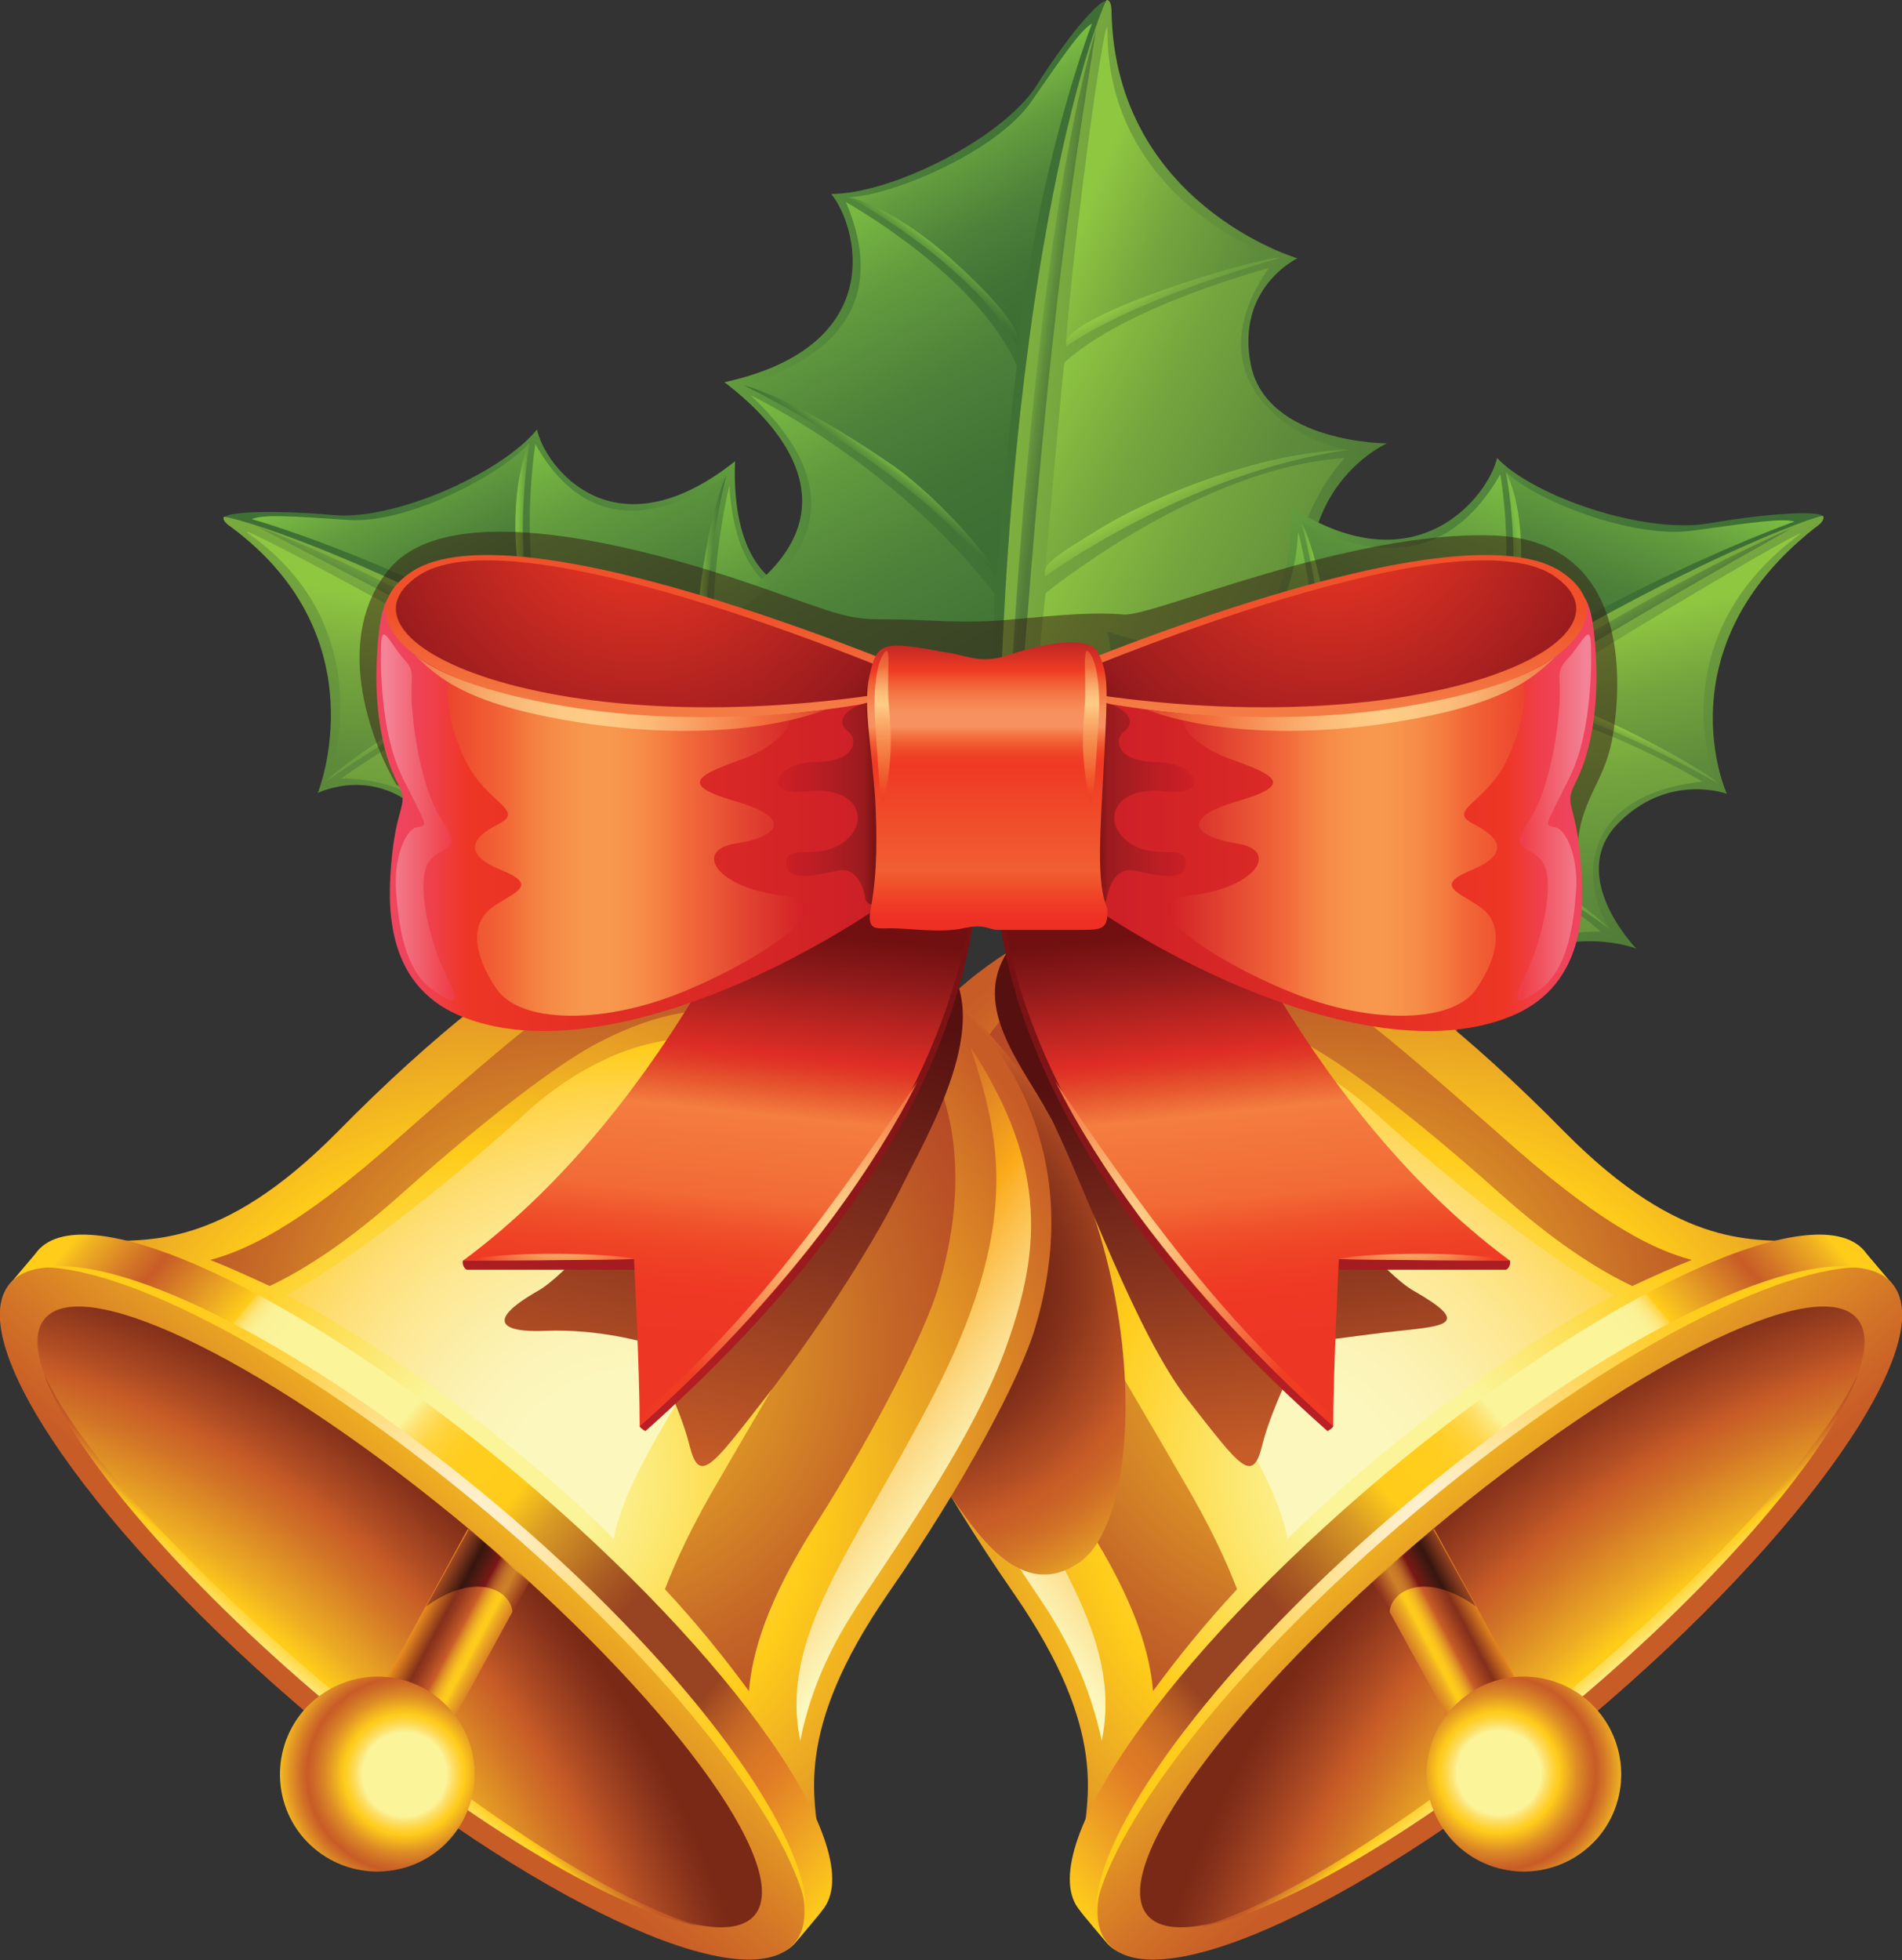
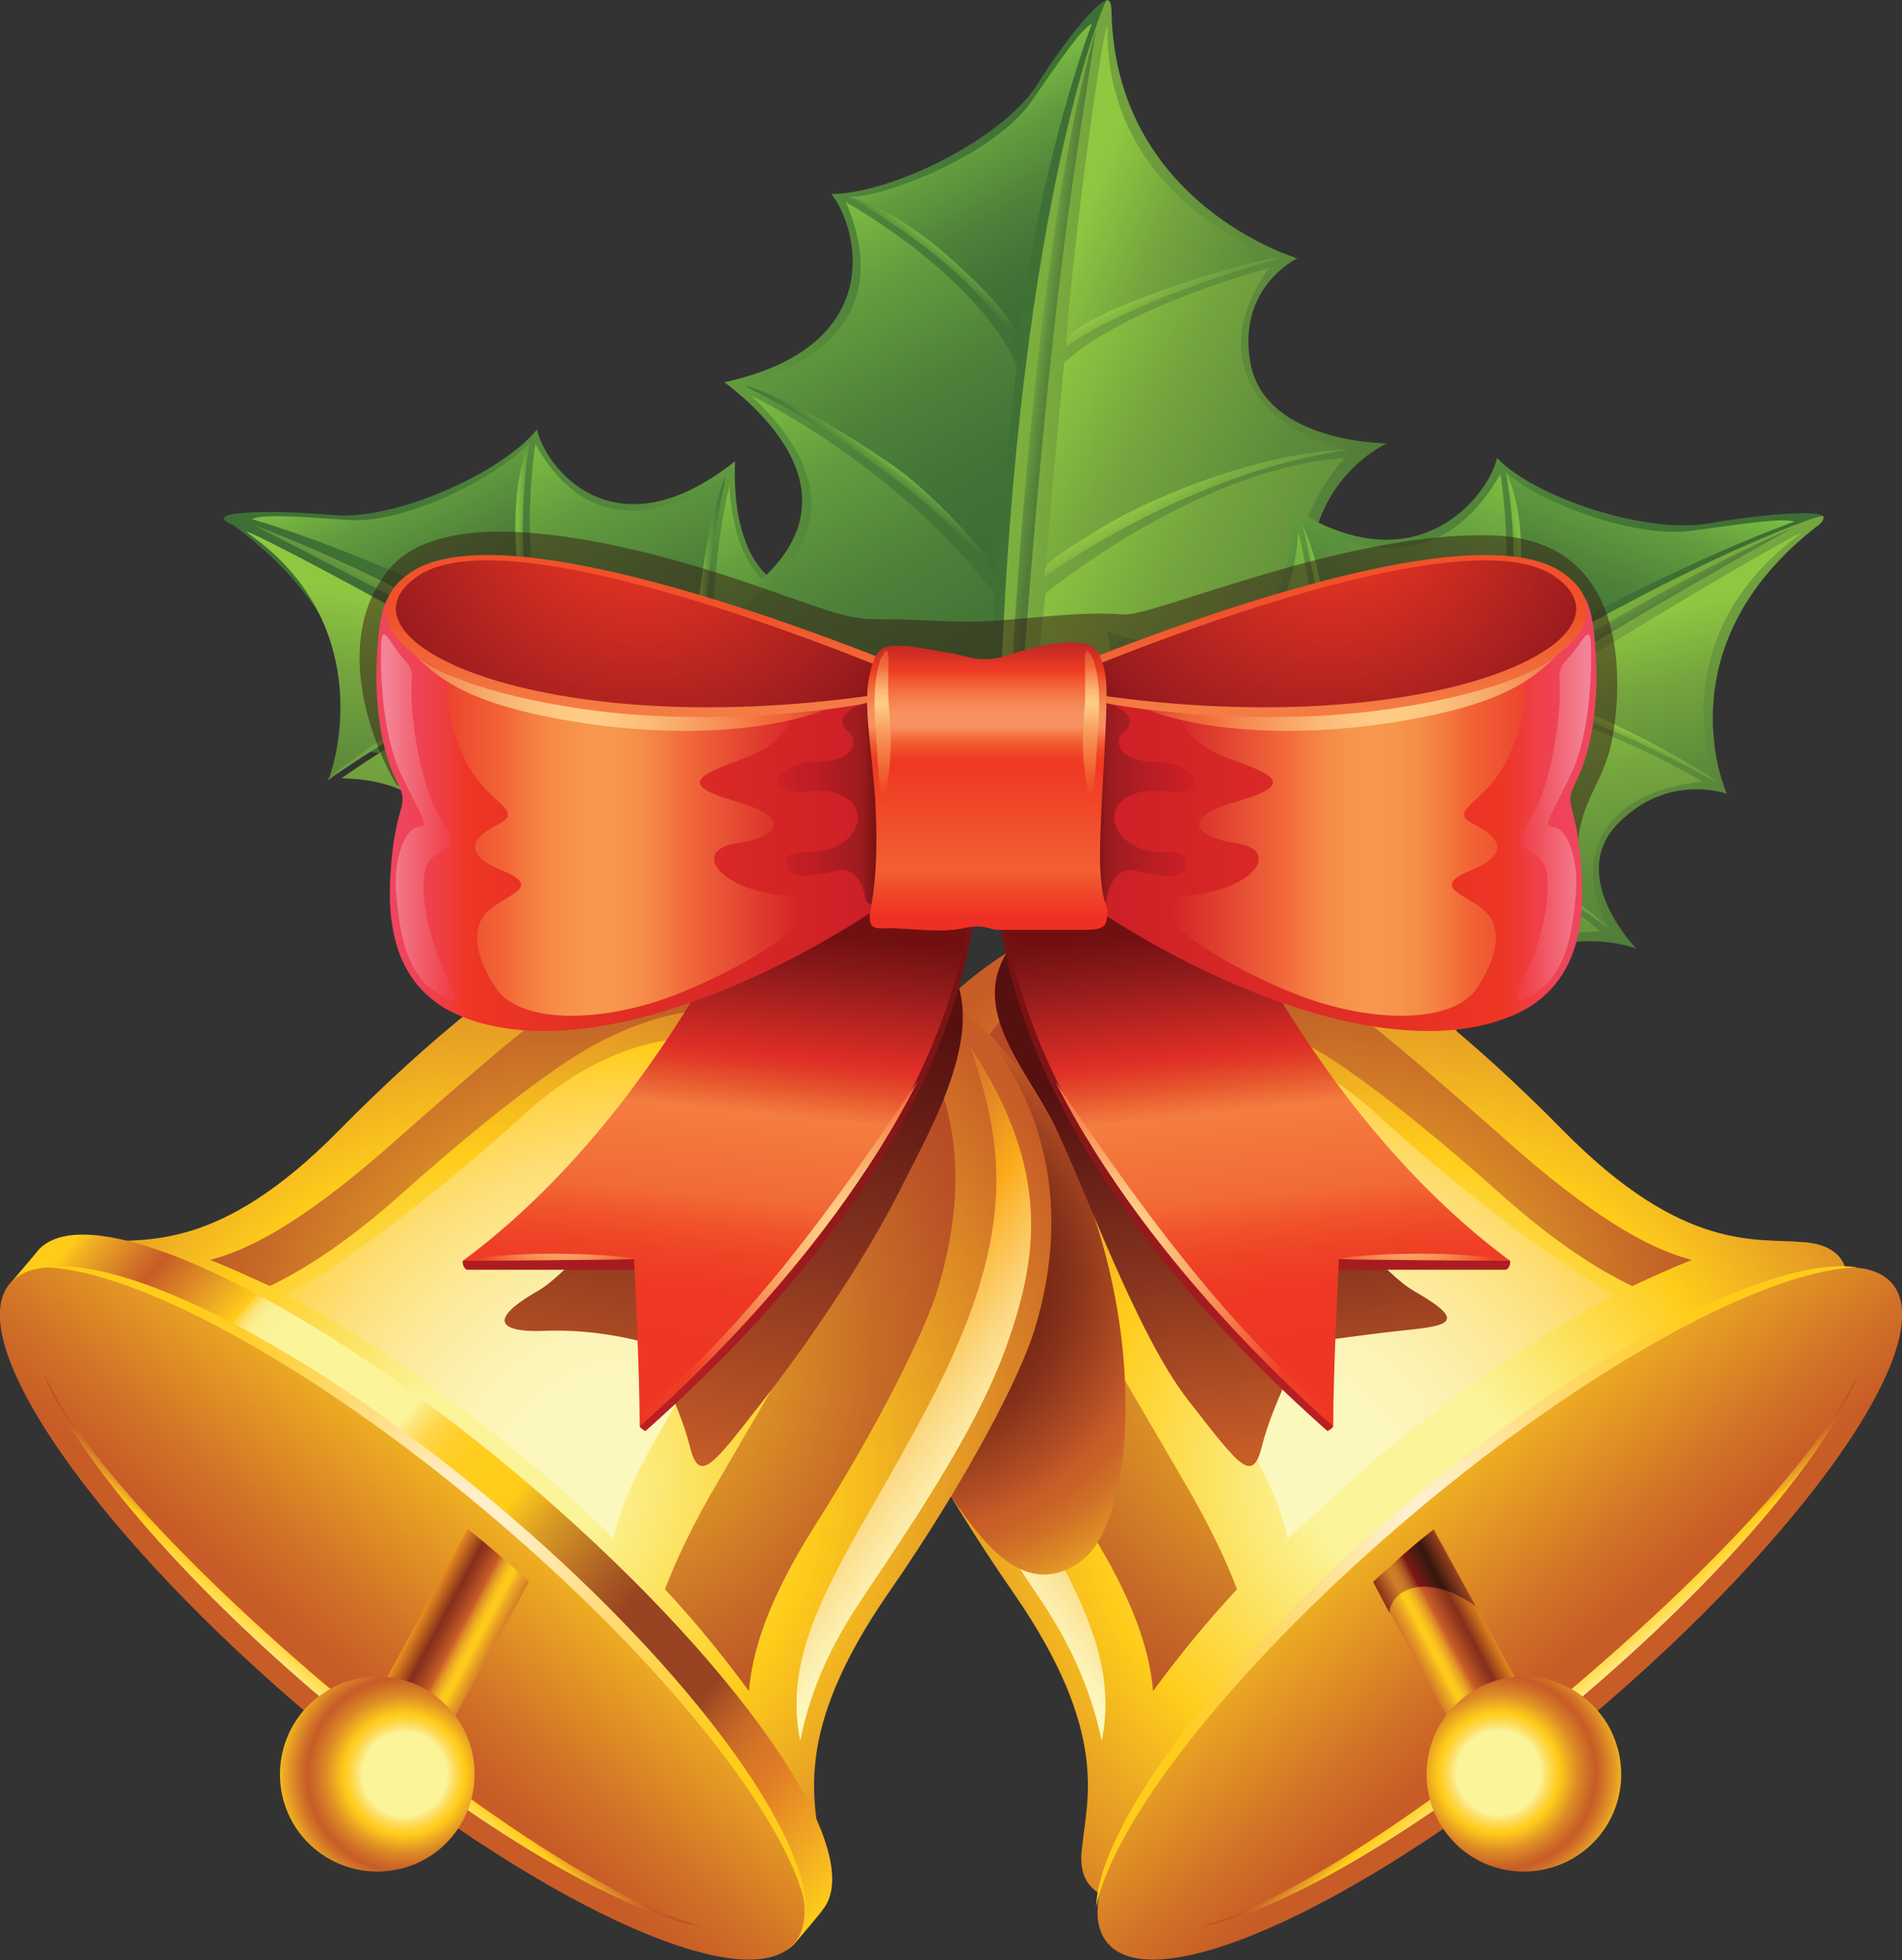
<svg xmlns="http://www.w3.org/2000/svg" version="1.1" id="Layer_1" x="0px" y="0px" viewBox="0 0 233.4 240.5" enable-background="new 0 0 233.4 240.5" xml:space="preserve">
  <rect x="0" y="0" width="233.4" height="240.5" fill="#333333" stroke="none" />
  <g>
    <g>
      <g>
        <g>
          <linearGradient id="SVGID_1_" gradientUnits="userSpaceOnUse" x1="-1284.293" y1="764.624" x2="-1326.047" y2="752.356" gradientTransform="matrix(-0.797 0.757 0.65 0.663 -1448.12 552.078)">
            <stop offset="0" style="stop-color:#3D6F35" />
            <stop offset="0.193" style="stop-color:#427436" />
            <stop offset="0.451" style="stop-color:#4E823A" />
            <stop offset="0.745" style="stop-color:#639C3E" />
            <stop offset="1" style="stop-color:#7DBE42" />
          </linearGradient>
          <path fill="url(#SVGID_1_)" d="M114.8,108.8c1.7,3.3,0.7,4.9-7,4.3c-9.6-0.8-18.9,3-32.3,11.7c-2.9,2.6,1.3-6.3-7-11.2      c-8.4-5-13.4-2.8-13.4-2.8s5.1-7.6-0.8-13.7c-6-6.2-10.8-4.7-10.8-4.7s3.4-14.4-14.9-28c-4.3-1.7,4.6-1.9,12.3-1.2      c7.6,0.7,20.7-5.2,25-10.5c0.9,4.4,9.3,15.8,24.3,3.9c-0.2,5.2,0,23.5,21.7,13.7C110.5,77.8,109.8,99.3,114.8,108.8z" />
          <linearGradient id="SVGID_2_" gradientUnits="userSpaceOnUse" x1="-1244.686" y1="776.327" x2="-1297.011" y2="760.717" gradientTransform="matrix(-0.797 0.757 0.65 0.663 -1448.12 552.078)">
            <stop offset="0" style="stop-color:#4E7938" />
            <stop offset="0.193" style="stop-color:#527E39" />
            <stop offset="0.451" style="stop-color:#5F8C3B" />
            <stop offset="0.745" style="stop-color:#75A53E" />
            <stop offset="1" style="stop-color:#90C741" />
          </linearGradient>
-           <path fill="url(#SVGID_2_)" d="M52,100c-6-6.2-13-2.7-13-2.7s7.7-19-10.6-32.6c-0.9-0.6-1.1-1-0.9-1.3c0.2,0,0.3,0.1,0.5,0.1      c4.4,0.9,37.9,11.6,86.6,48.6c0.1,0.1,0.1,0.3,0.2,0.4c-1,1.5-3.3,1.3-8.3,2.1c-12.4,2-20.6,7.5-33.9,16.3      c-2.9,2.6,1.7-9-6.6-13.9c-8.5-5-16.1-1-16.1-1S58,106.1,52,100z" />
          <linearGradient id="SVGID_3_" gradientUnits="userSpaceOnUse" x1="-1283.347" y1="766.344" x2="-1289.048" y2="764.536" gradientTransform="matrix(-0.797 0.757 0.65 0.663 -1448.12 552.078)">
            <stop offset="0" style="stop-color:#4E7938" />
            <stop offset="0.249" style="stop-color:#537E39" />
            <stop offset="0.583" style="stop-color:#608E3C" />
            <stop offset="0.963" style="stop-color:#78AB41" />
            <stop offset="1" style="stop-color:#7BB041" />
          </linearGradient>
          <path fill="url(#SVGID_3_)" d="M114,111.9c0,0-50.9-35.6-82.7-47.4c6.3,3.3,18.3,9.3,30.2,16c15,8.5,30.9,18.3,46.2,27.9      C109.7,109.7,112,111.5,114,111.9z" />
          <linearGradient id="SVGID_4_" gradientUnits="userSpaceOnUse" x1="-1246.482" y1="754.476" x2="-1276.544" y2="735.436" gradientTransform="matrix(-0.797 0.757 0.65 0.663 -1448.12 552.078)">
            <stop offset="0" style="stop-color:#4E7938" />
            <stop offset="0.193" style="stop-color:#527E39" />
            <stop offset="0.451" style="stop-color:#5F8C3B" />
            <stop offset="0.745" style="stop-color:#75A53E" />
            <stop offset="1" style="stop-color:#90C741" />
          </linearGradient>
          <path fill="url(#SVGID_4_)" d="M62.7,82.9c0,0-10.4,2.8-22.4,12.8c1.9-5.1,4.4-20.3-9.9-30.3C28.5,63.9,49.5,74.9,62.7,82.9z" />
          <linearGradient id="SVGID_5_" gradientUnits="userSpaceOnUse" x1="-1247.947" y1="783.811" x2="-1283.264" y2="757.322" gradientTransform="matrix(-0.797 0.757 0.65 0.663 -1448.12 552.078)">
            <stop offset="0" style="stop-color:#4E7938" />
            <stop offset="0.193" style="stop-color:#527E39" />
            <stop offset="0.451" style="stop-color:#5F8C3B" />
            <stop offset="0.745" style="stop-color:#75A53E" />
            <stop offset="1" style="stop-color:#90C741" />
          </linearGradient>
          <path fill="url(#SVGID_5_)" d="M41.9,95.5c0,0,13.4-9.7,22.8-11.3C68,86,84.3,95.8,84.3,95.8s-19.9,4.4-31.5,17.4      C56.4,107.3,56.8,95.8,41.9,95.5z" />
          <linearGradient id="SVGID_6_" gradientUnits="userSpaceOnUse" x1="-1248.9" y1="805.39" x2="-1285.955" y2="777.558" gradientTransform="matrix(-0.797 0.757 0.65 0.663 -1448.12 552.078)">
            <stop offset="0" style="stop-color:#4E7938" />
            <stop offset="0.193" style="stop-color:#527E39" />
            <stop offset="0.451" style="stop-color:#5F8C3B" />
            <stop offset="0.745" style="stop-color:#75A53E" />
            <stop offset="1" style="stop-color:#90C741" />
          </linearGradient>
          <path fill="url(#SVGID_6_)" d="M54,113.3c0,0,20.7-2.5,18.4,16.3C82,118,96,108,101.5,106.2c-4.3-2.7-15.7-9.3-15.7-9.3      S64.8,101.8,54,113.3z" />
          <linearGradient id="SVGID_7_" gradientUnits="userSpaceOnUse" x1="-1261.886" y1="817.84" x2="-1289.352" y2="797.211" gradientTransform="matrix(-0.797 0.757 0.65 0.663 -1448.12 552.078)">
            <stop offset="0" style="stop-color:#4E7938" />
            <stop offset="0.193" style="stop-color:#527E39" />
            <stop offset="0.451" style="stop-color:#5F8C3B" />
            <stop offset="0.745" style="stop-color:#75A53E" />
            <stop offset="1" style="stop-color:#90C741" />
          </linearGradient>
          <path fill="url(#SVGID_7_)" d="M73.3,129.7c0,0,14.1-15.8,29.3-22.8c2.3,0.9,10.1,5.5,10.1,5.5S97.5,111,73.3,129.7z" />
          <linearGradient id="SVGID_8_" gradientUnits="userSpaceOnUse" x1="-1269.548" y1="751.918" x2="-1270.476" y2="749.485" gradientTransform="matrix(-0.797 0.757 0.65 0.663 -1448.12 552.078)">
            <stop offset="0" style="stop-color:#699B40" />
            <stop offset="0.259" style="stop-color:#6E9F41" />
            <stop offset="0.605" style="stop-color:#7CAD41" />
            <stop offset="0.998" style="stop-color:#93C843" />
            <stop offset="1" style="stop-color:#94C943" />
          </linearGradient>
          <path fill="url(#SVGID_8_)" d="M63.1,83.3c0,0-7.3,1.7-23,12.5C41.9,93.6,61.6,80.4,63.1,83.3z" />
          <linearGradient id="SVGID_9_" gradientUnits="userSpaceOnUse" x1="-1271.042" y1="776.34" x2="-1272.435" y2="772.689" gradientTransform="matrix(-0.797 0.757 0.65 0.663 -1448.12 552.078)">
            <stop offset="0" style="stop-color:#699B40" />
            <stop offset="0.259" style="stop-color:#6E9F41" />
            <stop offset="0.605" style="stop-color:#7CAD41" />
            <stop offset="0.998" style="stop-color:#93C843" />
            <stop offset="1" style="stop-color:#94C943" />
          </linearGradient>
          <path fill="url(#SVGID_9_)" d="M84.3,95.9c0,0-18.4,5.3-31.4,17.2c5.9-6.8,17.7-13.6,24.8-16.1C81.8,95.5,83.8,94.8,84.3,95.9z" />
          <linearGradient id="SVGID_10_" gradientUnits="userSpaceOnUse" x1="-1273.523" y1="803.019" x2="-1276.648" y2="794.832" gradientTransform="matrix(-0.797 0.757 0.65 0.663 -1448.12 552.078)">
            <stop offset="0" style="stop-color:#699B40" />
            <stop offset="0.259" style="stop-color:#6E9F41" />
            <stop offset="0.605" style="stop-color:#7CAD41" />
            <stop offset="0.998" style="stop-color:#93C843" />
            <stop offset="1" style="stop-color:#94C943" />
          </linearGradient>
          <path fill="url(#SVGID_10_)" d="M101.5,106.2c0,0-14,6.6-29,23.1c2-4,13.1-15,22.8-20.7C99.1,106.4,101,105.2,101.5,106.2z" />
          <linearGradient id="SVGID_11_" gradientUnits="userSpaceOnUse" x1="-1277.979" y1="747.893" x2="-1288.049" y2="721.505" gradientTransform="matrix(-0.797 0.757 0.65 0.663 -1448.12 552.078)">
            <stop offset="0" style="stop-color:#3D6F35" />
            <stop offset="0.193" style="stop-color:#427436" />
            <stop offset="0.451" style="stop-color:#4E823A" />
            <stop offset="0.745" style="stop-color:#639C3E" />
            <stop offset="1" style="stop-color:#7DBE42" />
          </linearGradient>
          <path fill="url(#SVGID_11_)" d="M30.9,63.7c0,0,16.1,4.5,35.2,15.3c-1.6-2.7-4-14.5-1.2-24.6c-3.1,3.6-14.7,9.9-22.1,9.4      C35.4,63.3,32.3,63.1,30.9,63.7z" />
          <linearGradient id="SVGID_12_" gradientUnits="userSpaceOnUse" x1="-1292.391" y1="775.828" x2="-1307.41" y2="736.468" gradientTransform="matrix(-0.797 0.757 0.65 0.663 -1448.12 552.078)">
            <stop offset="0" style="stop-color:#3D6F35" />
            <stop offset="0.193" style="stop-color:#427436" />
            <stop offset="0.451" style="stop-color:#4E823A" />
            <stop offset="0.745" style="stop-color:#639C3E" />
            <stop offset="1" style="stop-color:#7DBE42" />
          </linearGradient>
          <path fill="url(#SVGID_12_)" d="M65.7,54.5c0,0-2.7,16.4,2.6,25.9c5.5,3,19.4,11.6,19.4,11.6s-4.5-17.6,1.4-33.6      C85,61.1,73.4,68.2,65.7,54.5z" />
          <linearGradient id="SVGID_13_" gradientUnits="userSpaceOnUse" x1="-1299.557" y1="797.598" x2="-1315.257" y2="756.453" gradientTransform="matrix(-0.797 0.757 0.65 0.663 -1448.12 552.078)">
            <stop offset="0" style="stop-color:#3D6F35" />
            <stop offset="0.193" style="stop-color:#427436" />
            <stop offset="0.451" style="stop-color:#4E823A" />
            <stop offset="0.745" style="stop-color:#639C3E" />
            <stop offset="1" style="stop-color:#7DBE42" />
          </linearGradient>
          <path fill="url(#SVGID_13_)" d="M89.5,59.6c0,0-4.3,16.7-0.3,33.2c3.7,2.8,14.4,10.3,14.4,10.3s-0.9-15.3,6.8-31.2      C105,74,90.7,78.8,89.5,59.6z" />
          <linearGradient id="SVGID_14_" gradientUnits="userSpaceOnUse" x1="-1299.604" y1="811.982" x2="-1311.959" y2="779.605" gradientTransform="matrix(-0.797 0.757 0.65 0.663 -1448.12 552.078)">
            <stop offset="0" style="stop-color:#3D6F35" />
            <stop offset="0.193" style="stop-color:#427436" />
            <stop offset="0.451" style="stop-color:#4E823A" />
            <stop offset="0.745" style="stop-color:#639C3E" />
            <stop offset="1" style="stop-color:#7DBE42" />
          </linearGradient>
          <path fill="url(#SVGID_14_)" d="M110.8,73.1c0,0-7.2,15.7-5.6,30.9c1.6,1.3,9.3,6.8,9.3,6.8S108,100.5,110.8,73.1z" />
          <linearGradient id="SVGID_15_" gradientUnits="userSpaceOnUse" x1="-1293.833" y1="744.591" x2="-1291.204" y2="742.327" gradientTransform="matrix(-0.797 0.757 0.65 0.663 -1448.12 552.078)">
            <stop offset="0" style="stop-color:#3D6F35" />
            <stop offset="0.193" style="stop-color:#427436" />
            <stop offset="0.451" style="stop-color:#4E823A" />
            <stop offset="0.745" style="stop-color:#639C3E" />
            <stop offset="1" style="stop-color:#7DBE42" />
          </linearGradient>
          <path fill="url(#SVGID_15_)" d="M65,54.3c0,0-2.7,15.1,1.6,24.8c-0.9-0.2-2.5-1.7-3.2-11C62.6,58.8,65,54.3,65,54.3z" />
          <linearGradient id="SVGID_16_" gradientUnits="userSpaceOnUse" x1="-1308.034" y1="792.342" x2="-1304.637" y2="788.546" gradientTransform="matrix(-0.797 0.757 0.65 0.663 -1448.12 552.078)">
            <stop offset="0" style="stop-color:#3D6F35" />
            <stop offset="0.193" style="stop-color:#427436" />
            <stop offset="0.451" style="stop-color:#4E823A" />
            <stop offset="0.745" style="stop-color:#639C3E" />
            <stop offset="1" style="stop-color:#7DBE42" />
          </linearGradient>
          <path fill="url(#SVGID_16_)" d="M110.5,71.9c0,0-6.9,15-6.5,31.4c-0.9-0.2-1.2-1.9-0.1-10.7C105.4,81.2,110.5,71.9,110.5,71.9z" />
          <linearGradient id="SVGID_17_" gradientUnits="userSpaceOnUse" x1="-1302.6" y1="767.45" x2="-1300.397" y2="765.553" gradientTransform="matrix(-0.797 0.757 0.65 0.663 -1448.12 552.078)">
            <stop offset="0" style="stop-color:#3D6F35" />
            <stop offset="0.193" style="stop-color:#427436" />
            <stop offset="0.451" style="stop-color:#4E823A" />
            <stop offset="0.745" style="stop-color:#639C3E" />
            <stop offset="1" style="stop-color:#7DBE42" />
          </linearGradient>
          <path fill="url(#SVGID_17_)" d="M89.1,58.4c0,0-4.9,19.5-1.4,33.6c-0.9-0.2-2.7-9.3-2.2-15.8C86.7,63.1,89.1,58.4,89.1,58.4z" />
        </g>
        <g>
          <linearGradient id="SVGID_18_" gradientUnits="userSpaceOnUse" x1="166.469" y1="137.303" x2="115.082" y2="122.205" gradientTransform="matrix(0.981 -0.177 0.191 0.903 -61.12 -37.678)">
            <stop offset="0" style="stop-color:#3D6F35" />
            <stop offset="0.193" style="stop-color:#427436" />
            <stop offset="0.451" style="stop-color:#4E823A" />
            <stop offset="0.745" style="stop-color:#639C3E" />
            <stop offset="1" style="stop-color:#7DBE42" />
          </linearGradient>
          <path fill="url(#SVGID_18_)" d="M119.3,110.4c2,4.6,4.3,5,9.2-3.4c6-10.2,16.2-16.1,33.8-21.9c4.5-0.7-7.1-3.7-6.5-15.4      c0.7-11.5,6-14.3,6-14.3s-10.6-1-12.6-10.7c-1.9-9.5,2.5-12.6,2.5-12.6s-15.3-7-15.8-30.6c1.2-4.4-4.6,2.4-8.7,9      C123,17,109.4,23.8,102,23.8c3.1,3.7,7.4,18.6-13.1,23.1c4.6,3.5,20.7,17.1-3.4,29.5C93.4,80.9,113.7,97.5,119.3,110.4z" />
          <linearGradient id="SVGID_19_" gradientUnits="userSpaceOnUse" x1="215.661" y1="151.848" x2="151.576" y2="132.73" gradientTransform="matrix(0.981 -0.177 0.191 0.903 -61.12 -37.678)">
            <stop offset="0" style="stop-color:#4E7938" />
            <stop offset="0.193" style="stop-color:#527E39" />
            <stop offset="0.451" style="stop-color:#5F8C3B" />
            <stop offset="0.745" style="stop-color:#75A53E" />
            <stop offset="1" style="stop-color:#90C741" />
          </linearGradient>
          <path fill="url(#SVGID_19_)" d="M153.5,44.8c-1.9-9.5,5.7-13.1,5.7-13.1s-22.3-6.6-22.8-30.2c0-1-0.2-1.5-0.6-1.5      c-0.1,0.1-0.1,0.3-0.2,0.4c-1.9,4.1-14,38.6-13.1,112.5c0.1,0.2,0.1,0.4,0.2,0.6c2.2,0.2,3.6-2.3,8-6.6      c10.7-10.6,21.8-14,39.5-19.8c4.5-0.7-10.2-5.6-9.5-17.3c0.6-11.5,9.5-15.4,9.5-15.4S155.5,54.4,153.5,44.8z" />
          <linearGradient id="SVGID_20_" gradientUnits="userSpaceOnUse" x1="166.137" y1="138.458" x2="162.973" y2="137.454" gradientTransform="matrix(0.981 -0.177 0.191 0.903 -61.12 -37.678)">
            <stop offset="0" style="stop-color:#4E7938" />
            <stop offset="0.249" style="stop-color:#537E39" />
            <stop offset="0.583" style="stop-color:#608E3C" />
            <stop offset="0.963" style="stop-color:#78AB41" />
            <stop offset="1" style="stop-color:#7BB041" />
          </linearGradient>
          <path fill="url(#SVGID_20_)" d="M122.8,112.2c0,0,1.8-74.7,11.7-108.6c-1.1,7.1-3.4,20.9-5,35.5c-2.2,19.3-3.9,41.3-5.4,63.9      C123.8,106,123.9,109.9,122.8,112.2z" />
          <linearGradient id="SVGID_21_" gradientUnits="userSpaceOnUse" x1="212.774" y1="123.633" x2="179.094" y2="102.302" gradientTransform="matrix(0.981 -0.177 0.191 0.903 -61.12 -37.678)">
            <stop offset="0" style="stop-color:#4E7938" />
            <stop offset="0.193" style="stop-color:#527E39" />
            <stop offset="0.451" style="stop-color:#5F8C3B" />
            <stop offset="0.745" style="stop-color:#75A53E" />
            <stop offset="1" style="stop-color:#90C741" />
          </linearGradient>
          <path fill="url(#SVGID_21_)" d="M130.8,41.9c0,0,9.3-6.9,26.2-10.2c-5.9-1.9-21.3-10.2-21.1-28.2      C135.7,1.1,132.2,25.2,130.8,41.9z" />
          <linearGradient id="SVGID_22_" gradientUnits="userSpaceOnUse" x1="212.767" y1="158.524" x2="168.688" y2="125.465" gradientTransform="matrix(0.981 -0.177 0.191 0.903 -61.12 -37.678)">
            <stop offset="0" style="stop-color:#4E7938" />
            <stop offset="0.193" style="stop-color:#527E39" />
            <stop offset="0.451" style="stop-color:#5F8C3B" />
            <stop offset="0.745" style="stop-color:#75A53E" />
            <stop offset="1" style="stop-color:#90C741" />
          </linearGradient>
          <path fill="url(#SVGID_22_)" d="M155.7,32.9c0,0-17.5,4.6-25.1,11.6c-0.5,4.3-2.4,26.2-2.4,26.2s17.5-14.7,37.4-15.5      C157.7,53.9,146.6,45.9,155.7,32.9z" />
          <linearGradient id="SVGID_23_" gradientUnits="userSpaceOnUse" x1="212.033" y1="185.248" x2="163.655" y2="148.912" gradientTransform="matrix(0.981 -0.177 0.191 0.903 -61.12 -37.678)">
            <stop offset="0" style="stop-color:#4E7938" />
            <stop offset="0.193" style="stop-color:#527E39" />
            <stop offset="0.451" style="stop-color:#5F8C3B" />
            <stop offset="0.745" style="stop-color:#75A53E" />
            <stop offset="1" style="stop-color:#90C741" />
          </linearGradient>
          <path fill="url(#SVGID_23_)" d="M165,56.2c0,0-15.9,17,4.2,29.6c-18,0-37.4,5.5-43,9.2c0.4-6.4,2.1-22.2,2.1-22.2      S147,57.4,165,56.2z" />
          <linearGradient id="SVGID_24_" gradientUnits="userSpaceOnUse" x1="195.891" y1="201.338" x2="158.109" y2="172.961" gradientTransform="matrix(0.981 -0.177 0.191 0.903 -61.12 -37.678)">
            <stop offset="0" style="stop-color:#4E7938" />
            <stop offset="0.193" style="stop-color:#527E39" />
            <stop offset="0.451" style="stop-color:#5F8C3B" />
            <stop offset="0.745" style="stop-color:#75A53E" />
            <stop offset="1" style="stop-color:#90C741" />
          </linearGradient>
          <path fill="url(#SVGID_24_)" d="M168.6,86.9c0,0-25.2,0.8-42.5,9.9c-0.7,3-1.9,14.6-1.9,14.6S133.6,95.1,168.6,86.9z" />
          <linearGradient id="SVGID_25_" gradientUnits="userSpaceOnUse" x1="186.305" y1="120.585" x2="184.619" y2="116.168" gradientTransform="matrix(0.981 -0.177 0.191 0.903 -61.12 -37.678)">
            <stop offset="0" style="stop-color:#699B40" />
            <stop offset="0.259" style="stop-color:#6E9F41" />
            <stop offset="0.605" style="stop-color:#7CAD41" />
            <stop offset="0.998" style="stop-color:#93C843" />
            <stop offset="1" style="stop-color:#94C943" />
          </linearGradient>
          <path fill="url(#SVGID_25_)" d="M130.9,42.5c0,0,6.3-5.1,26.3-10.9C154,31.6,129.2,39.1,130.9,42.5z" />
          <linearGradient id="SVGID_26_" gradientUnits="userSpaceOnUse" x1="183.928" y1="149.166" x2="181.555" y2="142.947" gradientTransform="matrix(0.981 -0.177 0.191 0.903 -61.12 -37.678)">
            <stop offset="0" style="stop-color:#699B40" />
            <stop offset="0.259" style="stop-color:#6E9F41" />
            <stop offset="0.605" style="stop-color:#7CAD41" />
            <stop offset="0.998" style="stop-color:#93C843" />
            <stop offset="1" style="stop-color:#94C943" />
          </linearGradient>
          <path fill="url(#SVGID_26_)" d="M128.3,70.7c0,0,17.3-12.7,37.1-15.5c-10.4,0.2-24.6,5.8-31.6,10.4      C129.7,68.1,127.7,69.4,128.3,70.7z" />
          <linearGradient id="SVGID_27_" gradientUnits="userSpaceOnUse" x1="180.086" y1="182.025" x2="175.2" y2="169.22" gradientTransform="matrix(0.981 -0.177 0.191 0.903 -61.12 -37.678)">
            <stop offset="0" style="stop-color:#699B40" />
            <stop offset="0.259" style="stop-color:#6E9F41" />
            <stop offset="0.605" style="stop-color:#7CAD41" />
            <stop offset="0.998" style="stop-color:#93C843" />
            <stop offset="1" style="stop-color:#94C943" />
          </linearGradient>
          <path fill="url(#SVGID_27_)" d="M126.1,95.1c0,0,16.1-8.2,42.6-9.3c-5.4-1.3-23.7,0.5-35.9,5.3      C128.1,92.9,125.5,93.8,126.1,95.1z" />
          <linearGradient id="SVGID_28_" gradientUnits="userSpaceOnUse" x1="175.685" y1="114.043" x2="165.47" y2="87.271" gradientTransform="matrix(0.981 -0.177 0.191 0.903 -61.12 -37.678)">
            <stop offset="0" style="stop-color:#3D6F35" />
            <stop offset="0.193" style="stop-color:#427436" />
            <stop offset="0.451" style="stop-color:#4E823A" />
            <stop offset="0.745" style="stop-color:#639C3E" />
            <stop offset="1" style="stop-color:#7DBE42" />
          </linearGradient>
          <path fill="url(#SVGID_28_)" d="M134,2.9c0,0-6.2,15.8-9.1,39.2c-1.4-3.3-10.2-13.5-20.8-17.9c5.1-0.1,18.2-5.5,22.5-11.8      C130.9,6.2,132.7,3.6,134,2.9z" />
          <linearGradient id="SVGID_29_" gradientUnits="userSpaceOnUse" x1="157.881" y1="145.607" x2="140.855" y2="100.986" gradientTransform="matrix(0.981 -0.177 0.191 0.903 -61.12 -37.678)">
            <stop offset="0" style="stop-color:#3D6F35" />
            <stop offset="0.193" style="stop-color:#427436" />
            <stop offset="0.451" style="stop-color:#4E823A" />
            <stop offset="0.745" style="stop-color:#639C3E" />
            <stop offset="1" style="stop-color:#7DBE42" />
          </linearGradient>
          <path fill="url(#SVGID_29_)" d="M103.8,24.8c0,0,16.1,8.9,21,20.1c-1,6.9-2.5,25.8-2.5,25.8s-13-17.1-31-23.5      C96.5,45.7,110.6,40.7,103.8,24.8z" />
          <linearGradient id="SVGID_30_" gradientUnits="userSpaceOnUse" x1="147.542" y1="172.079" x2="128.554" y2="122.318" gradientTransform="matrix(0.981 -0.177 0.191 0.903 -61.12 -37.678)">
            <stop offset="0" style="stop-color:#3D6F35" />
            <stop offset="0.193" style="stop-color:#427436" />
            <stop offset="0.451" style="stop-color:#4E823A" />
            <stop offset="0.745" style="stop-color:#639C3E" />
            <stop offset="1" style="stop-color:#7DBE42" />
          </linearGradient>
          <path fill="url(#SVGID_30_)" d="M92.1,48.5c0,0,17.6,8.3,29.9,24.3c0.1,5.6-0.4,21.8-0.4,21.8s-13.7-13-33.6-18.2      C93.9,73,108.3,63.6,92.1,48.5z" />
          <linearGradient id="SVGID_31_" gradientUnits="userSpaceOnUse" x1="146.75" y1="190.165" x2="130.825" y2="148.428" gradientTransform="matrix(0.981 -0.177 0.191 0.903 -61.12 -37.678)">
            <stop offset="0" style="stop-color:#3D6F35" />
            <stop offset="0.193" style="stop-color:#427436" />
            <stop offset="0.451" style="stop-color:#4E823A" />
            <stop offset="0.745" style="stop-color:#639C3E" />
            <stop offset="1" style="stop-color:#7DBE42" />
          </linearGradient>
          <path fill="url(#SVGID_31_)" d="M88.9,77.6c0,0,19.4,5.5,32.5,19.3c0.1,2.6-0.1,14.9-0.1,14.9S116.1,96.7,88.9,77.6z" />
          <linearGradient id="SVGID_32_" gradientUnits="userSpaceOnUse" x1="157.022" y1="110.128" x2="160.207" y2="107.385" gradientTransform="matrix(0.981 -0.177 0.191 0.903 -61.12 -37.678)">
            <stop offset="0" style="stop-color:#3D6F35" />
            <stop offset="0.193" style="stop-color:#427436" />
            <stop offset="0.451" style="stop-color:#4E823A" />
            <stop offset="0.745" style="stop-color:#639C3E" />
            <stop offset="1" style="stop-color:#7DBE42" />
          </linearGradient>
          <path fill="url(#SVGID_32_)" d="M104.2,24.2c0,0,14.9,7.9,20.7,18.4c0.4-0.9,0.1-3.3-7.7-10.4C109.5,25.2,104.2,24.2,104.2,24.2      z" />
          <linearGradient id="SVGID_33_" gradientUnits="userSpaceOnUse" x1="136.685" y1="164.288" x2="140.06" y2="160.517" gradientTransform="matrix(0.981 -0.177 0.191 0.903 -61.12 -37.678)">
            <stop offset="0" style="stop-color:#3D6F35" />
            <stop offset="0.193" style="stop-color:#427436" />
            <stop offset="0.451" style="stop-color:#4E823A" />
            <stop offset="0.745" style="stop-color:#639C3E" />
            <stop offset="1" style="stop-color:#7DBE42" />
          </linearGradient>
          <path fill="url(#SVGID_33_)" d="M88.1,76.4c0,0,18.4,5.2,33.6,18.8c0.4-1-0.9-2.7-10-8.7C100.1,78.9,88.1,76.4,88.1,76.4z" />
          <linearGradient id="SVGID_34_" gradientUnits="userSpaceOnUse" x1="144.84" y1="135.416" x2="147.546" y2="133.086" gradientTransform="matrix(0.981 -0.177 0.191 0.903 -61.12 -37.678)">
            <stop offset="0" style="stop-color:#3D6F35" />
            <stop offset="0.193" style="stop-color:#427436" />
            <stop offset="0.451" style="stop-color:#4E823A" />
            <stop offset="0.745" style="stop-color:#639C3E" />
            <stop offset="1" style="stop-color:#7DBE42" />
          </linearGradient>
          <path fill="url(#SVGID_34_)" d="M91.3,47.3c0,0,20.6,9.8,31,23.5c0.4-1-6.7-9.5-12.9-13.8C97.1,48.5,91.3,47.3,91.3,47.3z" />
        </g>
        <g>
          <linearGradient id="SVGID_35_" gradientUnits="userSpaceOnUse" x1="92.338" y1="-1869.63" x2="49.073" y2="-1882.342" gradientTransform="matrix(0.788 0.616 -0.487 0.624 -806.753 1199.712)">
            <stop offset="0" style="stop-color:#3D6F35" />
            <stop offset="0.193" style="stop-color:#427436" />
            <stop offset="0.451" style="stop-color:#4E823A" />
            <stop offset="0.745" style="stop-color:#639C3E" />
            <stop offset="1" style="stop-color:#7DBE42" />
          </linearGradient>
          <path fill="url(#SVGID_35_)" d="M133.2,115.5c-1.8,3.4-0.8,4.9,7.3,3.5c10-1.7,19.7,1.2,33.6,8.5c3,2.3-1.4-6,7.2-11.6      c8.8-5.7,13.9-4,13.9-4s-5.4-7,0.8-13.4c6.2-6.5,11.2-5.6,11.2-5.6s-3.6-13.7,15.4-28.6c4.4-2-4.8-1.5-12.8-0.1      c-7.9,1.4-21.5-3.2-26.1-8c-0.9,4.3-9.6,16.2-25.3,6c0.2,5,0.1,22.8-22.5,15.3C137.5,84.9,138.4,105.7,133.2,115.5z" />
          <linearGradient id="SVGID_36_" gradientUnits="userSpaceOnUse" x1="133.347" y1="-1857.526" x2="80.571" y2="-1873.271" gradientTransform="matrix(0.788 0.616 -0.487 0.624 -806.753 1199.712)">
            <stop offset="0" style="stop-color:#4E7938" />
            <stop offset="0.193" style="stop-color:#527E39" />
            <stop offset="0.451" style="stop-color:#5F8C3B" />
            <stop offset="0.745" style="stop-color:#75A53E" />
            <stop offset="1" style="stop-color:#90C741" />
          </linearGradient>
          <path fill="url(#SVGID_36_)" d="M198.4,101.2c6.2-6.5,13.5-3.8,13.5-3.8s-8.1-17.8,10.9-32.7c0.9-0.6,1.1-1.1,0.9-1.4      c-0.2,0-0.3,0.1-0.5,0.1c-4.6,1.3-39.3,14.7-89.9,55.1c-0.1,0.1-0.2,0.3-0.2,0.4c1.1,1.3,3.4,0.9,8.7,1.3      c12.9,0.9,21.4,5.5,35.3,12.8c3,2.3-1.8-8.6,6.9-14.2c8.8-5.6,16.8-2.4,16.8-2.4S192.3,107.7,198.4,101.2z" />
          <linearGradient id="SVGID_37_" gradientUnits="userSpaceOnUse" x1="92.963" y1="-1867.7" x2="89.43" y2="-1868.821" gradientTransform="matrix(0.788 0.616 -0.487 0.624 -806.753 1199.712)">
            <stop offset="0" style="stop-color:#4E7938" />
            <stop offset="0.249" style="stop-color:#537E39" />
            <stop offset="0.583" style="stop-color:#608E3C" />
            <stop offset="0.963" style="stop-color:#78AB41" />
            <stop offset="1" style="stop-color:#7BB041" />
          </linearGradient>
          <path fill="url(#SVGID_37_)" d="M134,118.4c0,0,52.8-39.3,85.9-53.6c-6.6,3.7-19,10.7-31.3,18.3c-15.6,9.6-32,20.6-48,31.4      C138.5,115.9,136.1,117.9,134,118.4z" />
          <linearGradient id="SVGID_38_" gradientUnits="userSpaceOnUse" x1="136.193" y1="-1884.656" x2="103.965" y2="-1905.068" gradientTransform="matrix(0.788 0.616 -0.487 0.624 -806.753 1199.712)">
            <stop offset="0" style="stop-color:#4E7938" />
            <stop offset="0.193" style="stop-color:#527E39" />
            <stop offset="0.451" style="stop-color:#5F8C3B" />
            <stop offset="0.745" style="stop-color:#75A53E" />
            <stop offset="1" style="stop-color:#90C741" />
          </linearGradient>
          <path fill="url(#SVGID_38_)" d="M187.2,85.6c0,0,10.8,1.8,23.4,10.4c-2-4.8-4.6-19.4,10.2-30.4C222.8,64,201,76.6,187.2,85.6z" />
          <linearGradient id="SVGID_39_" gradientUnits="userSpaceOnUse" x1="131.963" y1="-1848.592" x2="93.785" y2="-1877.226" gradientTransform="matrix(0.788 0.616 -0.487 0.624 -806.753 1199.712)">
            <stop offset="0" style="stop-color:#4E7938" />
            <stop offset="0.193" style="stop-color:#527E39" />
            <stop offset="0.451" style="stop-color:#5F8C3B" />
            <stop offset="0.745" style="stop-color:#75A53E" />
            <stop offset="1" style="stop-color:#90C741" />
          </linearGradient>
          <path fill="url(#SVGID_39_)" d="M208.9,95.9c0,0-13.9-8.3-23.7-9c-3.5,2.2-20.4,13.2-20.4,13.2s20.7,2.5,32.9,14.1      C193.9,108.7,193.5,97.6,208.9,95.9z" />
          <linearGradient id="SVGID_40_" gradientUnits="userSpaceOnUse" x1="128.865" y1="-1822.117" x2="88.814" y2="-1852.199" gradientTransform="matrix(0.788 0.616 -0.487 0.624 -806.753 1199.712)">
            <stop offset="0" style="stop-color:#4E7938" />
            <stop offset="0.193" style="stop-color:#527E39" />
            <stop offset="0.451" style="stop-color:#5F8C3B" />
            <stop offset="0.745" style="stop-color:#75A53E" />
            <stop offset="1" style="stop-color:#90C741" />
          </linearGradient>
          <path fill="url(#SVGID_40_)" d="M196.4,114.3c0,0-21.5-0.6-19,17.5c-10.1-10.4-24.7-18.8-30.4-20.1c4.5-3,16.3-10.4,16.3-10.4      S185.2,104.2,196.4,114.3z" />
          <linearGradient id="SVGID_41_" gradientUnits="userSpaceOnUse" x1="112.732" y1="-1805.958" x2="83.249" y2="-1828.102" gradientTransform="matrix(0.788 0.616 -0.487 0.624 -806.753 1199.712)">
            <stop offset="0" style="stop-color:#4E7938" />
            <stop offset="0.193" style="stop-color:#527E39" />
            <stop offset="0.451" style="stop-color:#5F8C3B" />
            <stop offset="0.745" style="stop-color:#75A53E" />
            <stop offset="1" style="stop-color:#90C741" />
          </linearGradient>
          <path fill="url(#SVGID_41_)" d="M176.4,132c0,0-14.7-14.1-30.6-19.5c-2.4,1.1-10.5,6.2-10.5,6.2S151.2,116,176.4,132z" />
          <linearGradient id="SVGID_42_" gradientUnits="userSpaceOnUse" x1="109.772" y1="-1885.129" x2="108.847" y2="-1887.554" gradientTransform="matrix(0.788 0.616 -0.487 0.624 -806.753 1199.712)">
            <stop offset="0" style="stop-color:#699B40" />
            <stop offset="0.259" style="stop-color:#6E9F41" />
            <stop offset="0.605" style="stop-color:#7CAD41" />
            <stop offset="0.998" style="stop-color:#93C843" />
            <stop offset="1" style="stop-color:#94C943" />
          </linearGradient>
          <path fill="url(#SVGID_42_)" d="M186.8,86c0,0,7.6,1,24,10.1C208.9,94.1,188.4,83,186.8,86z" />
          <linearGradient id="SVGID_43_" gradientUnits="userSpaceOnUse" x1="105.802" y1="-1855.377" x2="104.353" y2="-1859.175" gradientTransform="matrix(0.788 0.616 -0.487 0.624 -806.753 1199.712)">
            <stop offset="0" style="stop-color:#699B40" />
            <stop offset="0.259" style="stop-color:#6E9F41" />
            <stop offset="0.605" style="stop-color:#7CAD41" />
            <stop offset="0.998" style="stop-color:#93C843" />
            <stop offset="1" style="stop-color:#94C943" />
          </linearGradient>
          <path fill="url(#SVGID_43_)" d="M164.8,100.1c0,0,19.1,3.5,32.7,13.9c-6.1-6.1-18.5-11.7-25.9-13.4      C167.4,99.6,165.4,99.1,164.8,100.1z" />
          <linearGradient id="SVGID_44_" gradientUnits="userSpaceOnUse" x1="100.957" y1="-1822.88" x2="97.563" y2="-1831.776" gradientTransform="matrix(0.788 0.616 -0.487 0.624 -806.753 1199.712)">
            <stop offset="0" style="stop-color:#699B40" />
            <stop offset="0.259" style="stop-color:#6E9F41" />
            <stop offset="0.605" style="stop-color:#7CAD41" />
            <stop offset="0.998" style="stop-color:#93C843" />
            <stop offset="1" style="stop-color:#94C943" />
          </linearGradient>
          <path fill="url(#SVGID_44_)" d="M147,111.7c0,0,14.6,5.2,30.3,19.9c-2.1-3.7-13.6-13.4-23.8-18.1      C149.5,111.7,147.5,110.7,147,111.7z" />
          <linearGradient id="SVGID_45_" gradientUnits="userSpaceOnUse" x1="104.514" y1="-1890.928" x2="92.434" y2="-1922.585" gradientTransform="matrix(0.788 0.616 -0.487 0.624 -806.753 1199.712)">
            <stop offset="0" style="stop-color:#3D6F35" />
            <stop offset="0.193" style="stop-color:#427436" />
            <stop offset="0.451" style="stop-color:#4E823A" />
            <stop offset="0.745" style="stop-color:#639C3E" />
            <stop offset="1" style="stop-color:#7DBE42" />
          </linearGradient>
          <path fill="url(#SVGID_45_)" d="M220.2,64c0,0-16.8,5.9-36.5,18c1.7-2.8,4.1-14.5,1.1-24.1c3.2,3.3,15.4,8.3,23,7.2      C215.6,64,218.8,63.6,220.2,64z" />
          <linearGradient id="SVGID_46_" gradientUnits="userSpaceOnUse" x1="86.348" y1="-1857.111" x2="68.614" y2="-1903.587" gradientTransform="matrix(0.788 0.616 -0.487 0.624 -806.753 1199.712)">
            <stop offset="0" style="stop-color:#3D6F35" />
            <stop offset="0.193" style="stop-color:#427436" />
            <stop offset="0.451" style="stop-color:#4E823A" />
            <stop offset="0.745" style="stop-color:#639C3E" />
            <stop offset="1" style="stop-color:#7DBE42" />
          </linearGradient>
          <path fill="url(#SVGID_46_)" d="M184.1,58.2c0,0,2.9,15.8-2.7,25.4c-5.7,3.4-20.1,13-20.1,13s4.6-17.5-1.6-32.6      C164,66.4,176.1,72.2,184.1,58.2z" />
          <linearGradient id="SVGID_47_" gradientUnits="userSpaceOnUse" x1="75.662" y1="-1830.309" x2="57.207" y2="-1878.673" gradientTransform="matrix(0.788 0.616 -0.487 0.624 -806.753 1199.712)">
            <stop offset="0" style="stop-color:#3D6F35" />
            <stop offset="0.193" style="stop-color:#427436" />
            <stop offset="0.451" style="stop-color:#4E823A" />
            <stop offset="0.745" style="stop-color:#639C3E" />
            <stop offset="1" style="stop-color:#7DBE42" />
          </linearGradient>
          <path fill="url(#SVGID_47_)" d="M159.3,65.3c0,0,4.5,15.9,0.4,32.3c-3.8,3.1-15,11.3-15,11.3s0.8-14.9-7.2-29.7      C143.2,80.7,158.2,84.1,159.3,65.3z" />
          <linearGradient id="SVGID_48_" gradientUnits="userSpaceOnUse" x1="74.72" y1="-1812.816" x2="60.268" y2="-1850.691" gradientTransform="matrix(0.788 0.616 -0.487 0.624 -806.753 1199.712)">
            <stop offset="0" style="stop-color:#3D6F35" />
            <stop offset="0.193" style="stop-color:#427436" />
            <stop offset="0.451" style="stop-color:#4E823A" />
            <stop offset="0.745" style="stop-color:#639C3E" />
            <stop offset="1" style="stop-color:#7DBE42" />
          </linearGradient>
          <path fill="url(#SVGID_48_)" d="M137.2,80.3c0,0,7.6,14.6,5.9,29.6c-1.6,1.4-9.7,7.5-9.7,7.5S140.2,106.7,137.2,80.3z" />
          <linearGradient id="SVGID_49_" gradientUnits="userSpaceOnUse" x1="83.615" y1="-1893.267" x2="88.552" y2="-1897.519" gradientTransform="matrix(0.788 0.616 -0.487 0.624 -806.753 1199.712)">
            <stop offset="0" style="stop-color:#3D6F35" />
            <stop offset="0.193" style="stop-color:#427436" />
            <stop offset="0.451" style="stop-color:#4E823A" />
            <stop offset="0.745" style="stop-color:#639C3E" />
            <stop offset="1" style="stop-color:#7DBE42" />
          </linearGradient>
          <path fill="url(#SVGID_49_)" d="M184.8,58c0,0,2.9,14.4-1.6,24.3c0.9-0.3,2.5-1.9,3.3-11C187.3,62.1,184.8,58,184.8,58z" />
          <linearGradient id="SVGID_50_" gradientUnits="userSpaceOnUse" x1="64.684" y1="-1835.679" x2="68.998" y2="-1840.498" gradientTransform="matrix(0.788 0.616 -0.487 0.624 -806.753 1199.712)">
            <stop offset="0" style="stop-color:#3D6F35" />
            <stop offset="0.193" style="stop-color:#427436" />
            <stop offset="0.451" style="stop-color:#4E823A" />
            <stop offset="0.745" style="stop-color:#639C3E" />
            <stop offset="1" style="stop-color:#7DBE42" />
          </linearGradient>
          <path fill="url(#SVGID_50_)" d="M137.5,79.2c0,0,7.2,13.9,6.9,30c0.9-0.3,1.3-2,0.1-10.4C142.8,87.8,137.5,79.2,137.5,79.2z" />
          <linearGradient id="SVGID_51_" gradientUnits="userSpaceOnUse" x1="71.998" y1="-1865.322" x2="75.93" y2="-1868.709" gradientTransform="matrix(0.788 0.616 -0.487 0.624 -806.753 1199.712)">
            <stop offset="0" style="stop-color:#3D6F35" />
            <stop offset="0.193" style="stop-color:#427436" />
            <stop offset="0.451" style="stop-color:#4E823A" />
            <stop offset="0.745" style="stop-color:#639C3E" />
            <stop offset="1" style="stop-color:#7DBE42" />
          </linearGradient>
          <path fill="url(#SVGID_51_)" d="M159.7,64.1c0,0,5.2,18.5,1.6,32.5c0.9-0.3,2.8-9.3,2.2-15.6C162.2,68.4,159.7,64.1,159.7,64.1z      " />
        </g>
      </g>
      <g>
        <radialGradient id="SVGID_52_" cx="1322.027" cy="-1452.869" r="80.596" gradientTransform="matrix(0.766 -0.643 0.643 0.766 94.429 2143.842)" gradientUnits="userSpaceOnUse">
          <stop offset="0.157" style="stop-color:#FBF499" />
          <stop offset="0.493" style="stop-color:#FFCC1A" />
          <stop offset="0.628" style="stop-color:#EDAC23" />
          <stop offset="0.926" style="stop-color:#CD6927" />
          <stop offset="0.98" style="stop-color:#C85C27" />
        </radialGradient>
        <path fill="url(#SVGID_52_)" d="M225.7,154.2c-1-1.1-2.5-1.7-4.6-1.8c-5.6-0.5-14.5,1.3-29.2-13.6     c-11.9-12.1-22.5-20.2-28.9-23.3c-14.6-7-29.6-6.5-43,3.9c-0.3,0.2-2.1,1.7-2.3,1.9c-12.6,11.3-16,26.2-11.3,41.7     c1.7,5.8,8.5,18.8,18,32.5c11.9,17.2,8.9,25.5,8.4,31.1c-0.3,2,0,3.7,1,4.8c5.4,6.4,29.3-4.9,54-25.3c0,0,0.1-0.1,0.1-0.1     c0.6-0.5,1.1-0.9,1.7-1.4c0,0,0,0,0,0c0,0,0,0,0,0c0.6-0.5,1.1-0.9,1.6-1.4c0,0,0.1-0.1,0.1-0.1     C215.8,182.3,231,160.6,225.7,154.2z" />
        <linearGradient id="SVGID_53_" gradientUnits="userSpaceOnUse" x1="1256.613" y1="-1437.193" x2="1386.565" y2="-1437.193" gradientTransform="matrix(0.766 -0.643 0.643 0.766 94.429 2143.842)">
          <stop offset="0" style="stop-color:#FFCC1A" />
          <stop offset="4.377602e-002" style="stop-color:#F3AF22" />
          <stop offset="0.121" style="stop-color:#E07B26" />
          <stop offset="0.145" style="stop-color:#D87626" />
          <stop offset="0.172" style="stop-color:#C76926" />
          <stop offset="0.199" style="stop-color:#AE5524" />
          <stop offset="0.218" style="stop-color:#984321" />
          <stop offset="0.325" style="stop-color:#984321" />
          <stop offset="0.36" style="stop-color:#A95B23" />
          <stop offset="0.436" style="stop-color:#DA9C24" />
          <stop offset="0.476" style="stop-color:#FFCC1A" />
          <stop offset="0.531" style="stop-color:#FFCD1D" />
          <stop offset="0.55" style="stop-color:#FFCF28" />
          <stop offset="0.564" style="stop-color:#FFD238" />
          <stop offset="0.576" style="stop-color:#FFD74C" />
          <stop offset="0.585" style="stop-color:#FEDE64" />
          <stop offset="0.594" style="stop-color:#FCE77D" />
          <stop offset="0.602" style="stop-color:#FBF499" />
          <stop offset="0.74" style="stop-color:#FBF499" />
          <stop offset="0.759" style="stop-color:#FBF298" />
          <stop offset="0.767" style="stop-color:#FBEF91" />
          <stop offset="0.772" style="stop-color:#FCEA87" />
          <stop offset="0.776" style="stop-color:#FDE578" />
          <stop offset="0.779" style="stop-color:#FEDE63" />
          <stop offset="0.783" style="stop-color:#FFD645" />
          <stop offset="0.785" style="stop-color:#FFCC1A" />
          <stop offset="0.81" style="stop-color:#EDAC23" />
          <stop offset="0.863" style="stop-color:#CD6927" />
          <stop offset="0.873" style="stop-color:#C85C27" />
          <stop offset="0.892" style="stop-color:#D27327" />
          <stop offset="0.935" style="stop-color:#EFB022" />
          <stop offset="0.95" style="stop-color:#FFCC1A" />
        </linearGradient>
-         <path fill="url(#SVGID_53_)" d="M228.8,153.5c0.1,0.2,3.4,4,3.5,4.2c4.9,7.7-14.8,27.4-40.8,49.2c-26.4,22.2-49.3,38.3-55.6,31.6     c-0.1-0.1-3.4-4-3.4-4.1c-6-7.1,10.7-31,37.3-53.4C196.4,158.7,222.8,146.4,228.8,153.5z" />
        <linearGradient id="SVGID_54_" gradientUnits="userSpaceOnUse" x1="1320.39" y1="-1410.404" x2="1320.39" y2="-1455.861" gradientTransform="matrix(0.766 -0.643 0.643 0.766 94.429 2143.842)">
          <stop offset="0.276" style="stop-color:#C85C27" />
          <stop offset="0.459" style="stop-color:#D27327" />
          <stop offset="0.858" style="stop-color:#EFB022" />
          <stop offset="1" style="stop-color:#FFCC1A" />
        </linearGradient>
        <path fill="url(#SVGID_54_)" d="M232.2,157.5c6,7.1-10.7,31-37.3,53.4c-26.6,22.3-53,34.7-59,27.5c-6-7.1,10.7-31,37.3-53.4     C199.7,162.7,226.2,150.4,232.2,157.5z" />
        <radialGradient id="SVGID_55_" cx="1320.389" cy="-1442.906" r="43.374" gradientTransform="matrix(0.766 -0.643 0.643 0.766 94.429 2143.842)" gradientUnits="userSpaceOnUse">
          <stop offset="0" style="stop-color:#FFFFFF" />
          <stop offset="0.143" style="stop-color:#FFF0CE" />
          <stop offset="0.312" style="stop-color:#FFE59F" />
          <stop offset="0.476" style="stop-color:#FFDC79" />
          <stop offset="0.631" style="stop-color:#FFD557" />
          <stop offset="0.774" style="stop-color:#FFD039" />
          <stop offset="0.901" style="stop-color:#FFCD23" />
          <stop offset="1" style="stop-color:#FFCC1A" />
        </radialGradient>
        <path fill="url(#SVGID_55_)" d="M173.6,185.6c21.6-18.2,43.2-29.8,54.3-30.1c-10.2-1.5-32.8,10.1-55.3,29     c-22.5,18.9-37.7,39.2-38.1,49.5C136.8,223.1,152,203.8,173.6,185.6z" />
        <radialGradient id="SVGID_56_" cx="1329.739" cy="-1323.451" r="136.268" gradientTransform="matrix(0.766 -0.643 0.643 0.766 94.429 2143.842)" gradientUnits="userSpaceOnUse">
          <stop offset="0.713" style="stop-color:#FFCC1A" />
          <stop offset="0.739" style="stop-color:#EDAD23" />
          <stop offset="0.799" style="stop-color:#D17327" />
          <stop offset="0.827" style="stop-color:#C85C27" />
          <stop offset="0.853" style="stop-color:#AC4A23" />
          <stop offset="0.894" style="stop-color:#87321B" />
          <stop offset="0.915" style="stop-color:#792916" />
        </radialGradient>
-         <path fill="url(#SVGID_56_)" d="M227.9,161.8c4.9,5.8-10.7,26.9-34.7,47.1c-24.1,20.2-47.5,31.9-52.4,26.1     c-4.9-5.8,10.7-26.9,34.7-47.1C199.6,167.7,223,156,227.9,161.8z" />
        <linearGradient id="SVGID_57_" gradientUnits="userSpaceOnUse" x1="1320.39" y1="-1405.159" x2="1320.39" y2="-1435.328" gradientTransform="matrix(0.766 -0.643 0.643 0.766 94.429 2143.842)">
          <stop offset="0.415" style="stop-color:#FFF095" />
          <stop offset="0.541" style="stop-color:#FFCC1A" />
          <stop offset="0.565" style="stop-color:#EDAD23" />
          <stop offset="0.621" style="stop-color:#D17327" />
          <stop offset="0.647" style="stop-color:#C85C27" />
          <stop offset="0.711" style="stop-color:#B44F24" />
          <stop offset="0.835" style="stop-color:#933A1E" />
          <stop offset="0.936" style="stop-color:#802D19" />
          <stop offset="1" style="stop-color:#792916" />
        </linearGradient>
        <path fill="url(#SVGID_57_)" d="M192.2,207.8c-17.4,14.6-34.1,25.5-44.8,28.6c9.7-1.7,27.6-12.1,45.8-27.4     c18.2-15.3,31.5-31.1,34.8-40.4C223.2,178.6,209.6,193.1,192.2,207.8z" />
        <radialGradient id="SVGID_58_" cx="1325.373" cy="-1470.773" r="56.745" gradientTransform="matrix(0.766 -0.643 0.643 0.766 94.429 2143.842)" gradientUnits="userSpaceOnUse">
          <stop offset="0.126" style="stop-color:#FFCC1A" />
          <stop offset="0.396" style="stop-color:#DE9526" />
          <stop offset="0.667" style="stop-color:#C76C27" />
          <stop offset="0.87" style="stop-color:#BB5326" />
          <stop offset="0.98" style="stop-color:#B64926" />
        </radialGradient>
        <path fill="url(#SVGID_58_)" d="M151.8,195c-1.3-3.4-3.3-7.8-6.8-13.7c-7.2-12.5-12.4-20.6-14.9-27.5c-3.7-10.4-2.2-19.3,4-25.1     c0.1-0.1,1-0.9,1.1-1c6.6-5.2,15.1-4.8,24.7,0.2c4.5,2.3,12.9,8.5,23.9,18.3c6.9,6.2,12.3,9.6,16.5,11.6c2.6-1.2,5-2.3,7.3-3.2     c-4.5-1.2-10.7-4.2-21.2-13.3c-11.7-10.3-20.5-18.1-25.8-20.8c-11.9-6.3-24.1-8-34,1c-0.2,0.2-1.5,1.3-1.7,1.5     c-9.3,8.7-10.6,21.9-6.6,35.1c1.5,5,7.1,16.5,15.1,29.1c5.9,9.3,7.7,15.6,8.1,20.3C144.5,203.4,147.9,199.2,151.8,195z" />
        <radialGradient id="SVGID_59_" cx="1305.602" cy="-1460.734" r="60.935" gradientTransform="matrix(0.766 -0.643 0.643 0.766 94.429 2143.842)" gradientUnits="userSpaceOnUse">
          <stop offset="0.281" style="stop-color:#FCF7BD" />
          <stop offset="0.367" style="stop-color:#FCF4B8" />
          <stop offset="0.474" style="stop-color:#FCEFAA" />
          <stop offset="0.592" style="stop-color:#FDE894" />
          <stop offset="0.718" style="stop-color:#FEDF77" />
          <stop offset="0.849" style="stop-color:#FFD44A" />
          <stop offset="0.941" style="stop-color:#FFCC1A" />
        </radialGradient>
-         <path fill="url(#SVGID_59_)" d="M168.5,179.3c10.4-8.7,20.8-15.8,29.6-20.4c-8-4.4-19.5-13.4-29.4-22.4     c-12.5-11.4-28.7-12.6-32.2-0.3c-2.9,10.3,8.4,26.8,13.5,35.5c3.7,6.3,7,11.9,8,17.1C161.3,185.6,164.8,182.4,168.5,179.3z" />
+         <path fill="url(#SVGID_59_)" d="M168.5,179.3c10.4-8.7,20.8-15.8,29.6-20.4c-8-4.4-19.5-13.4-29.4-22.4     c-12.5-11.4-28.7-12.6-32.2-0.3c-2.9,10.3,8.4,26.8,13.5,35.5c3.7,6.3,7,11.9,8,17.1z" />
        <linearGradient id="SVGID_60_" gradientUnits="userSpaceOnUse" x1="1277.356" y1="-1491.775" x2="1314.629" y2="-1489.057" gradientTransform="matrix(0.766 -0.643 0.643 0.766 94.429 2143.842)">
          <stop offset="0" style="stop-color:#FCF7BD" />
          <stop offset="6.939445e-002" style="stop-color:#FCEDAB" />
          <stop offset="0.208" style="stop-color:#FCD984" />
          <stop offset="0.4" style="stop-color:#FCBA3F" />
          <stop offset="0.492" style="stop-color:#FBAA19" />
          <stop offset="0.657" style="stop-color:#E68C23" />
          <stop offset="0.858" style="stop-color:#D16828" />
        </linearGradient>
        <path fill="url(#SVGID_60_)" d="M128.3,197.2c-6.8-10.2-14.3-21.1-18.1-31.2c-4.4-11.9-5.7-22.5,4.1-37.5     c-3.6,11.1-6.4,21.8,4.9,43.4c9.7,18.6,18.6,28.9,16,41.7C133.7,206.6,131,201.4,128.3,197.2z" />
        <linearGradient id="SVGID_61_" gradientUnits="userSpaceOnUse" x1="399.385" y1="-20.476" x2="410.123" y2="-17.547" gradientTransform="matrix(0.729 -0.684 0.684 0.729 -101.842 496.777)">
          <stop offset="0" style="stop-color:#C85C27" />
          <stop offset="7.273395e-002" style="stop-color:#D27327" />
          <stop offset="0.231" style="stop-color:#EFB022" />
          <stop offset="0.288" style="stop-color:#FFCC1A" />
          <stop offset="0.33" style="stop-color:#FEC91C" />
          <stop offset="0.368" style="stop-color:#F7BE1F" />
          <stop offset="0.404" style="stop-color:#EEAE23" />
          <stop offset="0.439" style="stop-color:#E49A25" />
          <stop offset="0.474" style="stop-color:#D88127" />
          <stop offset="0.507" style="stop-color:#CB6527" />
          <stop offset="0.515" style="stop-color:#C85C27" />
          <stop offset="0.521" style="stop-color:#C65B27" />
          <stop offset="0.667" style="stop-color:#973B1F" />
          <stop offset="0.739" style="stop-color:#852F1B" />
          <stop offset="1" style="stop-color:#F4961F" />
        </linearGradient>
        <path fill="url(#SVGID_61_)" d="M168.5,194.1l16.4,29.9l8.4-4.6l-17.3-31.8C173.5,189.6,170.1,192.5,168.5,194.1z" />
        <radialGradient id="SVGID_62_" cx="399.61" cy="-8.121" r="15.764" gradientTransform="matrix(0.729 -0.684 0.684 0.729 -101.842 496.777)" gradientUnits="userSpaceOnUse">
          <stop offset="0.327" style="stop-color:#FBF499" />
          <stop offset="0.373" style="stop-color:#FDE16D" />
          <stop offset="0.416" style="stop-color:#FFD645" />
          <stop offset="0.451" style="stop-color:#FFCF28" />
          <stop offset="0.472" style="stop-color:#FFCC1A" />
          <stop offset="0.481" style="stop-color:#FDC71C" />
          <stop offset="0.615" style="stop-color:#DC8A26" />
          <stop offset="0.71" style="stop-color:#CD6927" />
          <stop offset="0.758" style="stop-color:#C85C27" />
          <stop offset="0.819" style="stop-color:#D27327" />
          <stop offset="0.952" style="stop-color:#EFB022" />
          <stop offset="1" style="stop-color:#FFCC1A" />
        </radialGradient>
        <path fill="url(#SVGID_62_)" d="M195.7,209.5c4.5,4.8,4.3,12.4-0.5,16.9c-4.8,4.5-12.4,4.3-16.9-0.5c-4.5-4.8-4.3-12.4,0.5-16.9     C183.6,204.4,191.2,204.7,195.7,209.5z" />
        <linearGradient id="SVGID_63_" gradientUnits="userSpaceOnUse" x1="402.767" y1="-32.807" x2="413.232" y2="-29.953" gradientTransform="matrix(0.729 -0.684 0.684 0.729 -101.842 496.777)">
          <stop offset="0" style="stop-color:#7D1616" />
          <stop offset="9.095079e-002" style="stop-color:#92361D" />
          <stop offset="0.288" style="stop-color:#CF8029" />
          <stop offset="0.335" style="stop-color:#CC7C28" />
          <stop offset="0.378" style="stop-color:#C37227" />
          <stop offset="0.418" style="stop-color:#B56125" />
          <stop offset="0.457" style="stop-color:#A24921" />
          <stop offset="0.495" style="stop-color:#8A2B1B" />
          <stop offset="0.515" style="stop-color:#7D1616" />
          <stop offset="0.56" style="stop-color:#6B1A14" />
          <stop offset="0.68" style="stop-color:#451911" />
          <stop offset="0.739" style="stop-color:#37150E" />
          <stop offset="1" style="stop-color:#A94C24" />
        </linearGradient>
        <path fill="url(#SVGID_63_)" d="M168.5,194.1l2,3.8c0.2-2.9,4.6-5.1,10.6-0.8l-5.2-9.4C173.5,189.5,169.9,192.8,168.5,194.1z" />
      </g>
      <radialGradient id="SVGID_64_" cx="111.17" cy="156.898" r="53.325" gradientUnits="userSpaceOnUse">
        <stop offset="0.32" style="stop-color:#792916" />
        <stop offset="0.387" style="stop-color:#88331B" />
        <stop offset="0.522" style="stop-color:#B34E24" />
        <stop offset="0.581" style="stop-color:#C85C27" />
        <stop offset="0.615" style="stop-color:#CA6227" />
        <stop offset="0.667" style="stop-color:#D17127" />
        <stop offset="0.731" style="stop-color:#DC8A26" />
        <stop offset="0.803" style="stop-color:#EFAF23" />
        <stop offset="0.846" style="stop-color:#FFCC1A" />
      </radialGradient>
      <path fill="url(#SVGID_64_)" d="M105,179.8c-0.5-0.2,8.8-0.2,11.6,3.7c2.8,3.8,8.5,13.5,16,8.1c9.2-6.5,8.8-48.7-16-69.3    C91.8,101.7,105,179.8,105,179.8z" />
      <path opacity="0.47" fill="#321211" d="M161.6,101.9c19.7,3.2,31.7,7.4,32,1.9c0.3-5.5,3.2-7.8,4.2-12.9c1-5.2,3.2-24.6-14.6-25.2    c-17.8-0.6-41.7,10-45.3,9.7c-3.6-0.3-7.1,0-13.6,0.6c-6.5,0.6-10,0-15.2,0c-5.2,0-5.3-0.3-16.5-4.2c-13.9-4.8-37.5-11-44.9-1.9    c-7.4,9.1-1.4,22.5,0.9,26.3C51,99.9,161.6,101.9,161.6,101.9z" />
      <linearGradient id="SVGID_65_" gradientUnits="userSpaceOnUse" x1="146.681" y1="120.665" x2="156.408" y2="187.543">
        <stop offset="0.15" style="stop-color:#56100F" />
        <stop offset="0.274" style="stop-color:#631B15" />
        <stop offset="0.522" style="stop-color:#87341F" />
        <stop offset="0.852" style="stop-color:#C65C27" />
      </linearGradient>
      <path fill="url(#SVGID_65_)" d="M149.5,129.2c0,0,17,25.2,24,29.2c7,4,4,4.3-1.8,4.9c-4.6,0.5-11.6,1.5-11.6,1.5s-4,7.6-5.2,12.5    c-1.2,4.9-2.7,2.7-9.1-5.5c-6.4-8.2-12.8-26.4-16.4-33.7c-3.6-7.3-11.2-14.9-4.9-22.5C130.9,108,149.5,129.2,149.5,129.2z" />
      <g>
        <radialGradient id="SVGID_66_" cx="1744.616" cy="-1097.731" r="80.596" gradientTransform="matrix(-0.766 -0.643 -0.643 0.766 690.977 2143.842)" gradientUnits="userSpaceOnUse">
          <stop offset="0.157" style="stop-color:#FBF499" />
          <stop offset="0.493" style="stop-color:#FFCC1A" />
          <stop offset="0.628" style="stop-color:#EDAC23" />
          <stop offset="0.926" style="stop-color:#CD6927" />
          <stop offset="0.98" style="stop-color:#C85C27" />
        </radialGradient>
        <path fill="url(#SVGID_66_)" d="M7.7,154.2c1-1.1,2.5-1.7,4.6-1.8c5.6-0.5,14.5,1.3,29.2-13.6c11.9-12.1,22.5-20.2,28.9-23.3     c14.6-7,29.6-6.5,43,3.9c0.3,0.2,2.1,1.7,2.3,1.9c12.6,11.3,16,26.2,11.3,41.7c-1.7,5.8-8.5,18.8-18,32.5     c-11.9,17.2-8.9,25.5-8.4,31.1c0.3,2,0,3.7-1,4.8c-5.4,6.4-29.3-4.9-54.1-25.3c0,0-0.1-0.1-0.1-0.1c-0.6-0.5-1.1-0.9-1.7-1.4     c0,0,0,0,0,0c0,0,0,0,0,0c-0.6-0.5-1.1-0.9-1.6-1.4c0,0-0.1-0.1-0.1-0.1C17.6,182.3,2.3,160.6,7.7,154.2z" />
        <linearGradient id="SVGID_67_" gradientUnits="userSpaceOnUse" x1="1679.202" y1="-1082.055" x2="1809.154" y2="-1082.055" gradientTransform="matrix(-0.766 -0.643 -0.643 0.766 690.977 2143.842)">
          <stop offset="0" style="stop-color:#FFCC1A" />
          <stop offset="4.377602e-002" style="stop-color:#F3AF22" />
          <stop offset="0.121" style="stop-color:#E07B26" />
          <stop offset="0.145" style="stop-color:#D87626" />
          <stop offset="0.172" style="stop-color:#C76926" />
          <stop offset="0.199" style="stop-color:#AE5524" />
          <stop offset="0.218" style="stop-color:#984321" />
          <stop offset="0.325" style="stop-color:#984321" />
          <stop offset="0.36" style="stop-color:#A95B23" />
          <stop offset="0.436" style="stop-color:#DA9C24" />
          <stop offset="0.476" style="stop-color:#FFCC1A" />
          <stop offset="0.531" style="stop-color:#FFCD1D" />
          <stop offset="0.55" style="stop-color:#FFCF28" />
          <stop offset="0.564" style="stop-color:#FFD238" />
          <stop offset="0.576" style="stop-color:#FFD74C" />
          <stop offset="0.585" style="stop-color:#FEDE64" />
          <stop offset="0.594" style="stop-color:#FCE77D" />
          <stop offset="0.602" style="stop-color:#FBF499" />
          <stop offset="0.74" style="stop-color:#FBF499" />
          <stop offset="0.759" style="stop-color:#FBF298" />
          <stop offset="0.767" style="stop-color:#FBEF91" />
          <stop offset="0.772" style="stop-color:#FCEA87" />
          <stop offset="0.776" style="stop-color:#FDE578" />
          <stop offset="0.779" style="stop-color:#FEDE63" />
          <stop offset="0.783" style="stop-color:#FFD645" />
          <stop offset="0.785" style="stop-color:#FFCC1A" />
          <stop offset="0.81" style="stop-color:#EDAC23" />
          <stop offset="0.863" style="stop-color:#CD6927" />
          <stop offset="0.873" style="stop-color:#C85C27" />
          <stop offset="0.892" style="stop-color:#D27327" />
          <stop offset="0.935" style="stop-color:#EFB022" />
          <stop offset="0.95" style="stop-color:#FFCC1A" />
        </linearGradient>
        <path fill="url(#SVGID_67_)" d="M4.6,153.5c-0.1,0.2-3.4,4-3.5,4.2c-4.9,7.7,14.8,27.4,40.8,49.2c26.4,22.2,49.3,38.3,55.6,31.6     c0.1-0.1,3.4-4,3.4-4.1c6-7.1-10.7-31-37.3-53.4C37,158.7,10.6,146.4,4.6,153.5z" />
        <linearGradient id="SVGID_68_" gradientUnits="userSpaceOnUse" x1="1742.979" y1="-1055.266" x2="1742.979" y2="-1100.722" gradientTransform="matrix(-0.766 -0.643 -0.643 0.766 690.977 2143.842)">
          <stop offset="0.276" style="stop-color:#C85C27" />
          <stop offset="0.459" style="stop-color:#D27327" />
          <stop offset="0.858" style="stop-color:#EFB022" />
          <stop offset="1" style="stop-color:#FFCC1A" />
        </linearGradient>
        <path fill="url(#SVGID_68_)" d="M1.2,157.5c-6,7.1,10.7,31,37.3,53.4c26.6,22.3,53,34.7,59,27.5c6-7.1-10.7-31-37.3-53.4     C33.6,162.7,7.2,150.4,1.2,157.5z" />
        <radialGradient id="SVGID_69_" cx="1742.978" cy="-1087.767" r="43.374" gradientTransform="matrix(-0.766 -0.643 -0.643 0.766 690.977 2143.842)" gradientUnits="userSpaceOnUse">
          <stop offset="0" style="stop-color:#FFFFFF" />
          <stop offset="0.143" style="stop-color:#FFF0CE" />
          <stop offset="0.312" style="stop-color:#FFE59F" />
          <stop offset="0.476" style="stop-color:#FFDC79" />
          <stop offset="0.631" style="stop-color:#FFD557" />
          <stop offset="0.774" style="stop-color:#FFD039" />
          <stop offset="0.901" style="stop-color:#FFCD23" />
          <stop offset="1" style="stop-color:#FFCC1A" />
        </radialGradient>
        <path fill="url(#SVGID_69_)" d="M59.8,185.6c-21.6-18.2-43.2-29.8-54.3-30.1c10.2-1.5,32.8,10.1,55.3,29     c22.5,18.9,37.7,39.2,38.1,49.5C96.6,223.1,81.4,203.8,59.8,185.6z" />
        <radialGradient id="SVGID_70_" cx="1752.329" cy="-968.31" r="136.27" gradientTransform="matrix(-0.766 -0.643 -0.643 0.766 690.977 2143.842)" gradientUnits="userSpaceOnUse">
          <stop offset="0.713" style="stop-color:#FFCC1A" />
          <stop offset="0.739" style="stop-color:#EDAD23" />
          <stop offset="0.799" style="stop-color:#D17327" />
          <stop offset="0.827" style="stop-color:#C85C27" />
          <stop offset="0.853" style="stop-color:#AC4A23" />
          <stop offset="0.894" style="stop-color:#87321B" />
          <stop offset="0.915" style="stop-color:#792916" />
        </radialGradient>
-         <path fill="url(#SVGID_70_)" d="M5.5,161.8c-4.9,5.8,10.7,26.9,34.7,47.1c24.1,20.2,47.5,31.9,52.4,26.1     c4.9-5.8-10.7-26.9-34.7-47.1C33.8,167.7,10.4,156,5.5,161.8z" />
        <linearGradient id="SVGID_71_" gradientUnits="userSpaceOnUse" x1="1742.978" y1="-1050.02" x2="1742.978" y2="-1080.191" gradientTransform="matrix(-0.766 -0.643 -0.643 0.766 690.977 2143.842)">
          <stop offset="0.415" style="stop-color:#FFF095" />
          <stop offset="0.541" style="stop-color:#FFCC1A" />
          <stop offset="0.565" style="stop-color:#EDAD23" />
          <stop offset="0.621" style="stop-color:#D17327" />
          <stop offset="0.647" style="stop-color:#C85C27" />
          <stop offset="0.711" style="stop-color:#B44F24" />
          <stop offset="0.835" style="stop-color:#933A1E" />
          <stop offset="0.936" style="stop-color:#802D19" />
          <stop offset="1" style="stop-color:#792916" />
        </linearGradient>
        <path fill="url(#SVGID_71_)" d="M41.2,207.8c17.4,14.6,34.1,25.5,44.8,28.6c-9.7-1.7-27.6-12.1-45.8-27.4     c-18.2-15.3-31.5-31.1-34.8-40.4C10.1,178.6,23.7,193.1,41.2,207.8z" />
        <radialGradient id="SVGID_72_" cx="1747.962" cy="-1115.635" r="56.745" gradientTransform="matrix(-0.766 -0.643 -0.643 0.766 690.977 2143.842)" gradientUnits="userSpaceOnUse">
          <stop offset="0.126" style="stop-color:#FFCC1A" />
          <stop offset="0.396" style="stop-color:#DE9526" />
          <stop offset="0.667" style="stop-color:#C76C27" />
          <stop offset="0.87" style="stop-color:#BB5326" />
          <stop offset="0.98" style="stop-color:#B64926" />
        </radialGradient>
        <path fill="url(#SVGID_72_)" d="M81.6,195c1.3-3.4,3.3-7.8,6.8-13.7c7.2-12.5,12.4-20.6,14.9-27.5c3.7-10.4,2.2-19.3-4-25.1     c-0.1-0.1-1-0.9-1.1-1c-6.6-5.2-15.1-4.8-24.7,0.2c-4.5,2.3-12.9,8.5-23.9,18.3c-6.9,6.2-12.3,9.6-16.5,11.6     c-2.6-1.2-5-2.3-7.3-3.2c4.5-1.2,10.7-4.2,21.2-13.3c11.7-10.3,20.5-18.1,25.8-20.8c11.9-6.3,24.1-8,34,1     c0.2,0.2,1.5,1.3,1.7,1.5c9.3,8.7,10.6,21.9,6.6,35.1c-1.5,5-7.1,16.5-15.1,29.1c-5.9,9.3-7.7,15.6-8.1,20.3     C88.9,203.4,85.5,199.2,81.6,195z" />
        <radialGradient id="SVGID_73_" cx="1728.191" cy="-1105.596" r="60.934" gradientTransform="matrix(-0.766 -0.643 -0.643 0.766 690.977 2143.842)" gradientUnits="userSpaceOnUse">
          <stop offset="0.281" style="stop-color:#FCF7BD" />
          <stop offset="0.367" style="stop-color:#FCF4B8" />
          <stop offset="0.474" style="stop-color:#FCEFAA" />
          <stop offset="0.592" style="stop-color:#FDE894" />
          <stop offset="0.718" style="stop-color:#FEDF77" />
          <stop offset="0.849" style="stop-color:#FFD44A" />
          <stop offset="0.941" style="stop-color:#FFCC1A" />
        </radialGradient>
        <path fill="url(#SVGID_73_)" d="M64.8,179.3c-10.4-8.7-20.8-15.8-29.6-20.4c8-4.4,19.5-13.4,29.4-22.4     c12.5-11.4,28.7-12.6,32.2-0.3c2.9,10.3-8.4,26.8-13.5,35.5c-3.7,6.3-7,11.9-8,17.1C72.1,185.6,68.6,182.4,64.8,179.3z" />
        <linearGradient id="SVGID_74_" gradientUnits="userSpaceOnUse" x1="1699.944" y1="-1136.637" x2="1737.218" y2="-1133.919" gradientTransform="matrix(-0.766 -0.643 -0.643 0.766 690.977 2143.842)">
          <stop offset="0" style="stop-color:#FCF7BD" />
          <stop offset="6.939445e-002" style="stop-color:#FCEDAB" />
          <stop offset="0.208" style="stop-color:#FCD984" />
          <stop offset="0.4" style="stop-color:#FCBA3F" />
          <stop offset="0.492" style="stop-color:#FBAA19" />
          <stop offset="0.657" style="stop-color:#E68C23" />
          <stop offset="0.858" style="stop-color:#D16828" />
        </linearGradient>
        <path fill="url(#SVGID_74_)" d="M105.1,197.2c6.8-10.2,14.3-21.1,18.1-31.2c4.4-11.9,5.7-22.5-4.1-37.5     c3.6,11.1,6.4,21.8-4.9,43.4c-9.7,18.6-18.6,28.9-16,41.7C99.6,206.6,102.4,201.4,105.1,197.2z" />
        <linearGradient id="SVGID_75_" gradientUnits="userSpaceOnUse" x1="801.822" y1="357.395" x2="812.56" y2="360.324" gradientTransform="matrix(-0.729 -0.684 -0.684 0.729 887.247 496.777)">
          <stop offset="0" style="stop-color:#C85C27" />
          <stop offset="7.273395e-002" style="stop-color:#D27327" />
          <stop offset="0.231" style="stop-color:#EFB022" />
          <stop offset="0.288" style="stop-color:#FFCC1A" />
          <stop offset="0.33" style="stop-color:#FEC91C" />
          <stop offset="0.368" style="stop-color:#F7BE1F" />
          <stop offset="0.404" style="stop-color:#EEAE23" />
          <stop offset="0.439" style="stop-color:#E49A25" />
          <stop offset="0.474" style="stop-color:#D88127" />
          <stop offset="0.507" style="stop-color:#CB6527" />
          <stop offset="0.515" style="stop-color:#C85C27" />
          <stop offset="0.521" style="stop-color:#C65B27" />
          <stop offset="0.667" style="stop-color:#973B1F" />
          <stop offset="0.739" style="stop-color:#852F1B" />
          <stop offset="1" style="stop-color:#F4961F" />
        </linearGradient>
        <path fill="url(#SVGID_75_)" d="M64.9,194.1L48.5,224l-8.4-4.6l17.3-31.8C59.9,189.6,63.3,192.5,64.9,194.1z" />
        <radialGradient id="SVGID_76_" cx="802.047" cy="369.75" r="15.764" gradientTransform="matrix(-0.729 -0.684 -0.684 0.729 887.247 496.777)" gradientUnits="userSpaceOnUse">
          <stop offset="0.327" style="stop-color:#FBF499" />
          <stop offset="0.373" style="stop-color:#FDE16D" />
          <stop offset="0.416" style="stop-color:#FFD645" />
          <stop offset="0.451" style="stop-color:#FFCF28" />
          <stop offset="0.472" style="stop-color:#FFCC1A" />
          <stop offset="0.481" style="stop-color:#FDC71C" />
          <stop offset="0.615" style="stop-color:#DC8A26" />
          <stop offset="0.71" style="stop-color:#CD6927" />
          <stop offset="0.758" style="stop-color:#C85C27" />
          <stop offset="0.819" style="stop-color:#D27327" />
          <stop offset="0.952" style="stop-color:#EFB022" />
          <stop offset="1" style="stop-color:#FFCC1A" />
        </radialGradient>
        <path fill="url(#SVGID_76_)" d="M37.6,209.5c-4.5,4.8-4.3,12.4,0.5,16.9c4.8,4.5,12.4,4.3,16.9-0.5c4.5-4.8,4.3-12.4-0.5-16.9     C49.7,204.4,42.2,204.7,37.6,209.5z" />
        <linearGradient id="SVGID_77_" gradientUnits="userSpaceOnUse" x1="805.204" y1="345.064" x2="815.669" y2="347.918" gradientTransform="matrix(-0.729 -0.684 -0.684 0.729 887.247 496.777)">
          <stop offset="0" style="stop-color:#7D1616" />
          <stop offset="9.095079e-002" style="stop-color:#92361D" />
          <stop offset="0.288" style="stop-color:#CF8029" />
          <stop offset="0.335" style="stop-color:#CC7C28" />
          <stop offset="0.378" style="stop-color:#C37227" />
          <stop offset="0.418" style="stop-color:#B56125" />
          <stop offset="0.457" style="stop-color:#A24921" />
          <stop offset="0.495" style="stop-color:#8A2B1B" />
          <stop offset="0.515" style="stop-color:#7D1616" />
          <stop offset="0.56" style="stop-color:#6B1A14" />
          <stop offset="0.68" style="stop-color:#451911" />
          <stop offset="0.739" style="stop-color:#37150E" />
          <stop offset="1" style="stop-color:#A94C24" />
        </linearGradient>
-         <path fill="url(#SVGID_77_)" d="M64.9,194.1l-2,3.8c-0.2-2.9-4.6-5.1-10.6-0.8l5.2-9.4C59.8,189.5,63.4,192.8,64.9,194.1z" />
      </g>
      <linearGradient id="SVGID_78_" gradientUnits="userSpaceOnUse" x1="98.185" y1="108.94" x2="79.337" y2="190.713">
        <stop offset="0.15" style="stop-color:#56100F" />
        <stop offset="0.274" style="stop-color:#631B15" />
        <stop offset="0.522" style="stop-color:#87341F" />
        <stop offset="0.852" style="stop-color:#C65C27" />
      </linearGradient>
      <path fill="url(#SVGID_78_)" d="M90,129.2c0,0-17,25.2-24,29.2c-7,4-3.8,5.1,0.8,4.9c6.7-0.3,12.6,1.5,12.6,1.5s4,7.6,5.2,12.5    c1.2,4.9,2.7,2.7,9.1-5.5c6.4-8.2,12.9-18.2,16.6-25.5c3.6-7.3,11.9-21,5.5-28.6C109.3,110.1,90,129.2,90,129.2z" />
      <g>
        <g>
          <linearGradient id="SVGID_79_" gradientUnits="userSpaceOnUse" x1="142.731" y1="106.176" x2="170.974" y2="181.354">
            <stop offset="4.843990e-002" style="stop-color:#761113" />
            <stop offset="0.217" style="stop-color:#7E1416" />
            <stop offset="0.498" style="stop-color:#93191C" />
            <stop offset="0.854" style="stop-color:#B71F24" />
            <stop offset="0.999" style="stop-color:#C82127" />
          </linearGradient>
          <path fill="url(#SVGID_79_)" d="M145.7,101.8c0,0,9,37.4,39.6,52.9c0.1,0.5-0.2,1-0.5,1.1c-6.1,0-20.8,0-20.8,0      s-1.4,12.3-0.4,19.2c0,0.1-0.3,0.4-0.7,0.6c-12.7-11.3-41.7-39.4-40.9-72.7C125.5,93.5,145.7,101.8,145.7,101.8z" />
          <linearGradient id="SVGID_80_" gradientUnits="userSpaceOnUse" x1="151.52" y1="108.227" x2="158.271" y2="175.017">
            <stop offset="8.238690e-002" style="stop-color:#721011" />
            <stop offset="0.164" style="stop-color:#931B1B" />
            <stop offset="0.306" style="stop-color:#DE2D26" />
            <stop offset="0.329" style="stop-color:#E13A28" />
            <stop offset="0.367" style="stop-color:#E7572F" />
            <stop offset="0.417" style="stop-color:#F47D40" />
            <stop offset="0.418" style="stop-color:#F47D40" />
            <stop offset="0.575" style="stop-color:#F26A36" />
            <stop offset="0.585" style="stop-color:#F26533" />
            <stop offset="0.631" style="stop-color:#F0522B" />
            <stop offset="0.683" style="stop-color:#EF4326" />
            <stop offset="0.744" style="stop-color:#EF3924" />
            <stop offset="0.839" style="stop-color:#EE3624" />
          </linearGradient>
          <path fill="url(#SVGID_80_)" d="M146,100.6c0,0,12.8,34.5,39.3,54.1c-6.1,0-21-0.2-21-0.2s-0.7,13.8-0.7,20.5      c-12.7-11.3-42.1-40.1-41.3-73.4C125.9,92.3,146,100.6,146,100.6z" />
          <radialGradient id="SVGID_81_" cx="136.474" cy="152.312" r="37.403" gradientUnits="userSpaceOnUse">
            <stop offset="0.127" style="stop-color:#FECC86" />
            <stop offset="0.32" style="stop-color:#F9A261" />
            <stop offset="0.709" style="stop-color:#EF3E23" />
            <stop offset="0.996" style="stop-color:#EE3624" />
          </radialGradient>
          <path fill="url(#SVGID_81_)" d="M163.5,174.9c0,0-22.4-19-34-42.2c10.3,15.2,20.3,29.2,33.9,40.9      C163.5,174.9,163.5,174.9,163.5,174.9z" />
          <radialGradient id="SVGID_82_" cx="173.083" cy="147.234" r="17.734" gradientUnits="userSpaceOnUse">
            <stop offset="0.215" style="stop-color:#FECC86" />
            <stop offset="0.379" style="stop-color:#F9A261" />
            <stop offset="0.709" style="stop-color:#EF3E23" />
            <stop offset="0.996" style="stop-color:#EE3624" />
          </radialGradient>
          <path fill="url(#SVGID_82_)" d="M185.3,154.7c0,0-19.3-0.1-21-0.2C165.2,154,178.3,153.2,185.3,154.7z" />
        </g>
        <g>
          <linearGradient id="SVGID_83_" gradientUnits="userSpaceOnUse" x1="710.464" y1="106.176" x2="738.706" y2="181.354" gradientTransform="matrix(-1 0 0 1 809.826 0)">
            <stop offset="4.843990e-002" style="stop-color:#761113" />
            <stop offset="0.217" style="stop-color:#7E1416" />
            <stop offset="0.498" style="stop-color:#93191C" />
            <stop offset="0.854" style="stop-color:#B71F24" />
            <stop offset="0.999" style="stop-color:#C82127" />
          </linearGradient>
          <path fill="url(#SVGID_83_)" d="M96.4,101.8c0,0-9,37.4-39.6,52.9c-0.1,0.5,0.2,1,0.5,1.1c6.1,0,20.8,0,20.8,0      s1.4,12.3,0.4,19.2c0,0.1,0.3,0.4,0.7,0.6c12.7-11.3,41.7-39.4,40.9-72.7C116.6,93.5,96.4,101.8,96.4,101.8z" />
          <linearGradient id="SVGID_84_" gradientUnits="userSpaceOnUse" x1="719.252" y1="108.227" x2="726.004" y2="175.017" gradientTransform="matrix(-1 0 0 1 809.826 0)">
            <stop offset="8.238690e-002" style="stop-color:#721011" />
            <stop offset="0.164" style="stop-color:#931B1B" />
            <stop offset="0.306" style="stop-color:#DE2D26" />
            <stop offset="0.329" style="stop-color:#E13A28" />
            <stop offset="0.367" style="stop-color:#E7572F" />
            <stop offset="0.417" style="stop-color:#F47D40" />
            <stop offset="0.418" style="stop-color:#F47D40" />
            <stop offset="0.575" style="stop-color:#F26A36" />
            <stop offset="0.585" style="stop-color:#F26533" />
            <stop offset="0.631" style="stop-color:#F0522B" />
            <stop offset="0.683" style="stop-color:#EF4326" />
            <stop offset="0.744" style="stop-color:#EF3924" />
            <stop offset="0.839" style="stop-color:#EE3624" />
          </linearGradient>
          <path fill="url(#SVGID_84_)" d="M96.1,100.6c0,0-12.8,34.5-39.3,54.1c6.1,0,21-0.2,21-0.2s0.7,13.8,0.7,20.5      c12.7-11.3,42.1-40.1,41.3-73.4C116.2,92.3,96.1,100.6,96.1,100.6z" />
          <radialGradient id="SVGID_85_" cx="704.207" cy="152.312" r="37.403" gradientTransform="matrix(-1 0 0 1 809.826 0)" gradientUnits="userSpaceOnUse">
            <stop offset="0.127" style="stop-color:#FECC86" />
            <stop offset="0.32" style="stop-color:#F9A261" />
            <stop offset="0.709" style="stop-color:#EF3E23" />
            <stop offset="0.996" style="stop-color:#EE3624" />
          </radialGradient>
          <path fill="url(#SVGID_85_)" d="M78.6,174.9c0,0,22.4-19,34-42.2c-10.3,15.2-20.3,29.2-33.9,40.9      C78.6,174.9,78.6,174.9,78.6,174.9z" />
          <radialGradient id="SVGID_86_" cx="740.816" cy="147.234" r="17.734" gradientTransform="matrix(-1 0 0 1 809.826 0)" gradientUnits="userSpaceOnUse">
            <stop offset="0.215" style="stop-color:#FECC86" />
            <stop offset="0.379" style="stop-color:#F9A261" />
            <stop offset="0.709" style="stop-color:#EF3E23" />
            <stop offset="0.996" style="stop-color:#EE3624" />
          </radialGradient>
          <path fill="url(#SVGID_86_)" d="M56.8,154.7c0,0,19.3-0.1,21-0.2C76.9,154,63.8,153.2,56.8,154.7z" />
        </g>
        <g>
          <g>
            <linearGradient id="SVGID_87_" gradientUnits="userSpaceOnUse" x1="120.037" y1="98.179" x2="198.415" y2="98.179">
              <stop offset="3.366200e-002" style="stop-color:#721011" />
              <stop offset="0.204" style="stop-color:#CD2027" />
              <stop offset="0.823" style="stop-color:#EE3624" />
              <stop offset="0.845" style="stop-color:#EF3A34" />
              <stop offset="0.874" style="stop-color:#EF3F48" />
              <stop offset="0.901" style="stop-color:#EF4255" />
              <stop offset="0.924" style="stop-color:#EF445D" />
              <stop offset="0.942" style="stop-color:#EF455F" />
            </linearGradient>
            <path fill="url(#SVGID_87_)" d="M174.3,69.8c0,0,18.3,0.9,20,3.3c0.5,0.7,1.4,2.1,1.6,9c0.1,4-0.4,9.8-2.6,14       c-1.4,2.8,0,2.3,0.6,8.9c0.5,5.2,1.3,15.7-8.5,19.7c-16.8,6.9-45.1-7.3-59.5-19.6c-5.6-3.5-3.6-13.2-3.8-14.1       c-0.1-0.9-0.1-6.2,3.3-6.8C129,83.6,174.3,69.8,174.3,69.8z" />
            <linearGradient id="SVGID_88_" gradientUnits="userSpaceOnUse" x1="140.561" y1="103.657" x2="194.223" y2="103.657">
              <stop offset="4.844010e-002" style="stop-color:#D22027" />
              <stop offset="0.327" style="stop-color:#F36B3B" />
              <stop offset="0.368" style="stop-color:#F47C41" />
              <stop offset="0.421" style="stop-color:#F68C48" />
              <stop offset="0.472" style="stop-color:#F7954C" />
              <stop offset="0.519" style="stop-color:#F8984E" />
              <stop offset="0.569" style="stop-color:#F7954C" />
              <stop offset="0.624" style="stop-color:#F68C47" />
              <stop offset="0.682" style="stop-color:#F47C3F" />
              <stop offset="0.738" style="stop-color:#F26536" />
              <stop offset="0.996" style="stop-color:#E62525" />
            </linearGradient>
            <path fill="url(#SVGID_88_)" d="M147.6,87.3c5.5,0.3,25.2,1.9,38.9-4.5c1,1.1,0.8,5.6-1.7,10.7c-2.6,5.1-7.3,5.9-4,7.6       c3.4,1.7,4.5,3.7-0.3,5.7c-4.9,2-1,2.8,1.4,4.7c2.4,1.9,2.2,5.5-0.7,9.8c-2.9,4.3-12.8,4.3-21.9,0.8       c-9.1-3.5-21.6-11.2-13.4-12.2c8.3-0.9,11.2-5.6,5.9-6.4c-5.2-0.8-7.2-3.1,0.1-5.2c7.3-2.1,4.2-3.3-1-5.2       C145.6,91.2,142.8,87,147.6,87.3z" />
            <linearGradient id="SVGID_89_" gradientUnits="userSpaceOnUse" x1="160.143" y1="88.441" x2="160.143" y2="75.19">
              <stop offset="0.114" style="stop-color:#F47C44" />
              <stop offset="1" style="stop-color:#F0512A" />
            </linearGradient>
            <path fill="url(#SVGID_89_)" d="M125.6,84.2c0,0,53-23.2,66.2-13.9C205,79.6,172,95.6,125.6,84.2z" />
            <radialGradient id="SVGID_90_" cx="163.311" cy="59.945" r="43.384" gradientUnits="userSpaceOnUse">
              <stop offset="0.114" style="stop-color:#EE3724" />
              <stop offset="0.796" style="stop-color:#991B1E" />
              <stop offset="0.966" style="stop-color:#721011" />
            </radialGradient>
            <path fill="url(#SVGID_90_)" d="M128.2,84.2c0,0,49.9-21.8,62.4-13.6C203.1,78.9,172.6,92.5,128.2,84.2z" />
            <linearGradient id="SVGID_91_" gradientUnits="userSpaceOnUse" x1="137.824" y1="84.983" x2="199.319" y2="84.983">
              <stop offset="0" style="stop-color:#D22027" />
              <stop offset="1.295755e-002" style="stop-color:#D52B28" />
              <stop offset="7.647840e-002" style="stop-color:#E35031" />
              <stop offset="0.129" style="stop-color:#ED6438" />
              <stop offset="0.163" style="stop-color:#F36B3B" />
              <stop offset="0.226" style="stop-color:#F5844D" />
              <stop offset="0.315" style="stop-color:#F9A264" />
              <stop offset="0.397" style="stop-color:#FCB977" />
              <stop offset="0.466" style="stop-color:#FDC782" />
              <stop offset="0.516" style="stop-color:#FECC86" />
              <stop offset="0.578" style="stop-color:#FDC983" />
              <stop offset="0.646" style="stop-color:#FBBE7B" />
              <stop offset="0.718" style="stop-color:#F8AD6D" />
              <stop offset="0.792" style="stop-color:#F4955B" />
              <stop offset="0.868" style="stop-color:#EF7945" />
              <stop offset="0.944" style="stop-color:#EA512F" />
              <stop offset="0.996" style="stop-color:#E62525" />
            </linearGradient>
            <path fill="url(#SVGID_91_)" d="M140.8,87.1c0,0,15.5,2.2,31-0.3c13.7-2.2,17.8-5.3,19.3-6.4c-2.9,2.7-6.3,6.3-21.9,8.5       C150.6,91.4,140.8,87.1,140.8,87.1z" />
            <linearGradient id="SVGID_92_" gradientUnits="userSpaceOnUse" x1="185.058" y1="100.296" x2="195.914" y2="100.296">
              <stop offset="0.168" style="stop-color:#EF4049" />
              <stop offset="0.884" style="stop-color:#F38497" />
            </linearGradient>
            <path fill="url(#SVGID_92_)" d="M195.2,78.6c0.1,1.2,0.4,10.8-2.6,16.8c-3,6.1-3.2,5.8-1.8,6.1c1.4,0.2,2.9,3.7,2.6,7.8       c-0.3,4.1-1,9.6-4.4,12.1c-3.5,2.5-3.3,1.4-1.6-2.3c1.8-3.7,3.5-10.9,1.9-13.3c-1.6-2.3-4.4-1-1.6-5.2c2.7-4.2,3.6-12,3.7-14.9       c0.1-2.9-0.5-3.3,1-4.9C194,79.1,195,76.6,195.2,78.6z" />
          </g>
          <linearGradient id="SVGID_93_" gradientUnits="userSpaceOnUse" x1="151.485" y1="98.401" x2="131.364" y2="98.401">
            <stop offset="7.108890e-002" style="stop-color:#D61F26" />
            <stop offset="0.236" style="stop-color:#CF1F26" />
            <stop offset="0.456" style="stop-color:#BD1E24" />
            <stop offset="0.707" style="stop-color:#A11C20" />
            <stop offset="0.769" style="stop-color:#991B1E" />
            <stop offset="0.853" style="stop-color:#721011" />
          </linearGradient>
          <path fill="url(#SVGID_93_)" d="M128.2,86.2c0.5-0.9,4.3-0.7,7.3,0c3,0.7,3.9,2.5,2.5,3.5c-1.4,1-1,3.8,3.9,3.8      c4.9,0,7,4.3,1,3.6c-6-0.7-7.8,3.5-4.6,6.1c3.3,2.6,7.2,0.1,7.2,2.7c0,2.6-4.2,1.3-6.4,0.9c-2.2-0.4-3.1,2.1-3.3,3.5      c-0.1,1.3-5.3,1.6-7.4-0.1C126.4,108.3,128.2,86.2,128.2,86.2z" />
          <g>
            <linearGradient id="SVGID_94_" gradientUnits="userSpaceOnUse" x1="671.763" y1="98.179" x2="750.141" y2="98.179" gradientTransform="matrix(-1 0 0 1 793.738 0)">
              <stop offset="3.366200e-002" style="stop-color:#721011" />
              <stop offset="0.204" style="stop-color:#CD2027" />
              <stop offset="0.823" style="stop-color:#EE3624" />
              <stop offset="0.845" style="stop-color:#EF3A34" />
              <stop offset="0.874" style="stop-color:#EF3F48" />
              <stop offset="0.901" style="stop-color:#EF4255" />
              <stop offset="0.924" style="stop-color:#EF445D" />
              <stop offset="0.942" style="stop-color:#EF455F" />
            </linearGradient>
            <path fill="url(#SVGID_94_)" d="M67.8,69.8c0,0-18.3,0.9-20,3.3c-0.5,0.7-1.4,2.1-1.6,9c-0.1,4,0.4,9.8,2.6,14       c1.4,2.8,0,2.3-0.7,8.9c-0.5,5.2-1.3,15.7,8.5,19.7c16.8,6.9,45.1-7.3,59.5-19.6c5.6-3.5,3.6-13.2,3.8-14.1       c0.1-0.9,0.1-6.2-3.3-6.8C113,83.6,67.8,69.8,67.8,69.8z" />
            <linearGradient id="SVGID_95_" gradientUnits="userSpaceOnUse" x1="692.287" y1="103.657" x2="745.949" y2="103.657" gradientTransform="matrix(-1 0 0 1 793.738 0)">
              <stop offset="4.844010e-002" style="stop-color:#D22027" />
              <stop offset="0.327" style="stop-color:#F36B3B" />
              <stop offset="0.368" style="stop-color:#F47C41" />
              <stop offset="0.421" style="stop-color:#F68C48" />
              <stop offset="0.472" style="stop-color:#F7954C" />
              <stop offset="0.519" style="stop-color:#F8984E" />
              <stop offset="0.569" style="stop-color:#F7954C" />
              <stop offset="0.624" style="stop-color:#F68C47" />
              <stop offset="0.682" style="stop-color:#F47C3F" />
              <stop offset="0.738" style="stop-color:#F26536" />
              <stop offset="0.996" style="stop-color:#E62525" />
            </linearGradient>
            <path fill="url(#SVGID_95_)" d="M94.4,87.3c-5.5,0.3-25.2,1.9-38.9-4.5c-1,1.1-0.8,5.6,1.7,10.7c2.6,5.1,7.3,5.9,4,7.6       c-3.4,1.7-4.5,3.7,0.4,5.7c4.9,2,1,2.8-1.4,4.7c-2.4,1.9-2.2,5.5,0.7,9.8c2.9,4.3,12.8,4.3,21.9,0.8       c9.1-3.5,21.6-11.2,13.4-12.2c-8.3-0.9-11.2-5.6-5.9-6.4c5.2-0.8,7.2-3.1-0.1-5.2c-7.3-2.1-4.2-3.3,1-5.2       C96.4,91.2,99.2,87,94.4,87.3z" />
            <linearGradient id="SVGID_96_" gradientUnits="userSpaceOnUse" x1="711.869" y1="88.441" x2="711.869" y2="75.19" gradientTransform="matrix(-1 0 0 1 793.738 0)">
              <stop offset="0.114" style="stop-color:#F47C44" />
              <stop offset="1" style="stop-color:#F0512A" />
            </linearGradient>
            <path fill="url(#SVGID_96_)" d="M116.5,84.2c0,0-53-23.2-66.2-13.9C37,79.6,70.1,95.6,116.5,84.2z" />
            <radialGradient id="SVGID_97_" cx="715.037" cy="59.945" r="43.383" gradientTransform="matrix(-1 0 0 1 793.738 0)" gradientUnits="userSpaceOnUse">
              <stop offset="0.114" style="stop-color:#EE3724" />
              <stop offset="0.796" style="stop-color:#991B1E" />
              <stop offset="0.966" style="stop-color:#721011" />
            </radialGradient>
            <path fill="url(#SVGID_97_)" d="M113.8,84.2c0,0-49.9-21.8-62.4-13.6C38.9,78.9,69.4,92.5,113.8,84.2z" />
            <linearGradient id="SVGID_98_" gradientUnits="userSpaceOnUse" x1="689.549" y1="84.983" x2="751.044" y2="84.983" gradientTransform="matrix(-1 0 0 1 793.738 0)">
              <stop offset="0" style="stop-color:#D22027" />
              <stop offset="1.295755e-002" style="stop-color:#D52B28" />
              <stop offset="7.647840e-002" style="stop-color:#E35031" />
              <stop offset="0.129" style="stop-color:#ED6438" />
              <stop offset="0.163" style="stop-color:#F36B3B" />
              <stop offset="0.226" style="stop-color:#F5844D" />
              <stop offset="0.315" style="stop-color:#F9A264" />
              <stop offset="0.397" style="stop-color:#FCB977" />
              <stop offset="0.466" style="stop-color:#FDC782" />
              <stop offset="0.516" style="stop-color:#FECC86" />
              <stop offset="0.578" style="stop-color:#FDC983" />
              <stop offset="0.646" style="stop-color:#FBBE7B" />
              <stop offset="0.718" style="stop-color:#F8AD6D" />
              <stop offset="0.792" style="stop-color:#F4955B" />
              <stop offset="0.868" style="stop-color:#EF7945" />
              <stop offset="0.944" style="stop-color:#EA512F" />
              <stop offset="0.996" style="stop-color:#E62525" />
            </linearGradient>
            <path fill="url(#SVGID_98_)" d="M101.2,87.1c0,0-15.5,2.2-31-0.3c-13.7-2.2-17.8-5.3-19.3-6.4c2.9,2.7,6.3,6.3,21.9,8.5       C91.4,91.4,101.2,87.1,101.2,87.1z" />
            <linearGradient id="SVGID_99_" gradientUnits="userSpaceOnUse" x1="736.784" y1="100.296" x2="747.639" y2="100.296" gradientTransform="matrix(-1 0 0 1 793.738 0)">
              <stop offset="0.168" style="stop-color:#EF4049" />
              <stop offset="0.884" style="stop-color:#F38497" />
            </linearGradient>
            <path fill="url(#SVGID_99_)" d="M46.8,78.6c-0.1,1.2-0.4,10.8,2.6,16.8c3,6.1,3.2,5.8,1.8,6.1c-1.4,0.2-2.9,3.7-2.6,7.8       c0.3,4.1,1,9.6,4.4,12.1c3.5,2.5,3.3,1.4,1.5-2.3c-1.8-3.7-3.5-10.9-1.9-13.3c1.6-2.3,4.4-1,1.6-5.2c-2.7-4.2-3.6-12-3.7-14.9       c-0.1-2.9,0.5-3.3-1-4.9C48,79.1,47,76.6,46.8,78.6z" />
          </g>
          <linearGradient id="SVGID_100_" gradientUnits="userSpaceOnUse" x1="703.21" y1="98.401" x2="683.09" y2="98.401" gradientTransform="matrix(-1 0 0 1 793.738 0)">
            <stop offset="7.108890e-002" style="stop-color:#D61F26" />
            <stop offset="0.236" style="stop-color:#CF1F26" />
            <stop offset="0.456" style="stop-color:#BD1E24" />
            <stop offset="0.707" style="stop-color:#A11C20" />
            <stop offset="0.769" style="stop-color:#991B1E" />
            <stop offset="0.853" style="stop-color:#721011" />
          </linearGradient>
          <path fill="url(#SVGID_100_)" d="M113.8,86.2c-0.5-0.9-4.3-0.7-7.3,0c-3,0.7-3.9,2.5-2.5,3.5c1.4,1,1,3.8-3.9,3.8      c-4.9,0-7,4.3-1,3.6c6-0.7,7.8,3.5,4.6,6.1c-3.3,2.6-7.2,0.1-7.2,2.7c0,2.6,4.2,1.3,6.4,0.9c2.2-0.4,3.1,2.1,3.3,3.5      c0.1,1.3,5.3,1.6,7.4-0.1C115.6,108.3,113.8,86.2,113.8,86.2z" />
          <linearGradient id="SVGID_101_" gradientUnits="userSpaceOnUse" x1="121.068" y1="76.76" x2="121.068" y2="117.356">
            <stop offset="0" style="stop-color:#AC1E23" />
            <stop offset="5.051315e-002" style="stop-color:#BE2624" />
            <stop offset="0.138" style="stop-color:#EF3C24" />
            <stop offset="0.169" style="stop-color:#F15B31" />
            <stop offset="0.212" style="stop-color:#F47A48" />
            <stop offset="0.247" style="stop-color:#F68B58" />
            <stop offset="0.268" style="stop-color:#F7915F" />
            <stop offset="0.306" style="stop-color:#F7915F" />
            <stop offset="0.307" style="stop-color:#F6905D" />
            <stop offset="0.331" style="stop-color:#F47544" />
            <stop offset="0.354" style="stop-color:#F15E33" />
            <stop offset="0.378" style="stop-color:#F04B29" />
            <stop offset="0.401" style="stop-color:#EF3E25" />
            <stop offset="0.424" style="stop-color:#EF3924" />
            <stop offset="0.741" style="stop-color:#F15F32" />
            <stop offset="0.766" style="stop-color:#F1562E" />
            <stop offset="0.842" style="stop-color:#EF3C26" />
            <stop offset="0.888" style="stop-color:#EE3024" />
          </linearGradient>
          <path fill="url(#SVGID_101_)" d="M106.7,82.9c0.9-4.1,1.6-4.3,9.1-2.9c3.1,0.4,4.4,1.6,8.2,0.3c5.1-1.7,9.8-2.1,10.7-0.3      c1.4,2.7,1.2,4.5,0.8,13c-0.5,9.3-1,15.4,0.4,18.5c0,2.3-0.3,2.6-3.2,2.6c-3,0-8.9,0-10.2,0c-1.2,0-1.6-0.8-4.3-0.2      c-2.7,0.6-6.8,0-8.8,0c-2,0-3.1,0.4-2.5-2.7c0.8-4.4,0.7-9.1,0.5-13.1C106.9,91,105.9,86.5,106.7,82.9z" />
          <linearGradient id="SVGID_102_" gradientUnits="userSpaceOnUse" x1="133.832" y1="78.439" x2="133.832" y2="98.9">
            <stop offset="0" style="stop-color:#D22027" />
            <stop offset="1.295755e-002" style="stop-color:#D52B28" />
            <stop offset="7.647840e-002" style="stop-color:#E35031" />
            <stop offset="0.129" style="stop-color:#ED6438" />
            <stop offset="0.163" style="stop-color:#F36B3B" />
            <stop offset="0.204" style="stop-color:#F5844D" />
            <stop offset="0.262" style="stop-color:#F9A264" />
            <stop offset="0.315" style="stop-color:#FCB977" />
            <stop offset="0.361" style="stop-color:#FDC782" />
            <stop offset="0.393" style="stop-color:#FECC86" />
            <stop offset="0.402" style="stop-color:#FEC984" />
            <stop offset="0.558" style="stop-color:#F89A5B" />
            <stop offset="0.701" style="stop-color:#F4773E" />
            <stop offset="0.826" style="stop-color:#F15A2D" />
            <stop offset="0.928" style="stop-color:#EF4525" />
            <stop offset="0.995" style="stop-color:#EF3D23" />
          </linearGradient>
          <path fill="url(#SVGID_102_)" d="M134,80.6c0,0,1.2,2,0.8,8.1c-0.4,6.1-0.7,11.9-1.2,9c-0.5-2.9-1-5.4-0.5-10.9      C133.4,82.8,132.6,78,134,80.6z" />
          <linearGradient id="SVGID_103_" gradientUnits="userSpaceOnUse" x1="674.436" y1="78.439" x2="674.436" y2="98.9" gradientTransform="matrix(-1 0 0 1 782.759 0)">
            <stop offset="0" style="stop-color:#D22027" />
            <stop offset="1.295755e-002" style="stop-color:#D52B28" />
            <stop offset="7.647840e-002" style="stop-color:#E35031" />
            <stop offset="0.129" style="stop-color:#ED6438" />
            <stop offset="0.163" style="stop-color:#F36B3B" />
            <stop offset="0.204" style="stop-color:#F5844D" />
            <stop offset="0.262" style="stop-color:#F9A264" />
            <stop offset="0.315" style="stop-color:#FCB977" />
            <stop offset="0.361" style="stop-color:#FDC782" />
            <stop offset="0.393" style="stop-color:#FECC86" />
            <stop offset="0.402" style="stop-color:#FEC984" />
            <stop offset="0.558" style="stop-color:#F89A5B" />
            <stop offset="0.701" style="stop-color:#F4773E" />
            <stop offset="0.826" style="stop-color:#F15A2D" />
            <stop offset="0.928" style="stop-color:#EF4525" />
            <stop offset="0.995" style="stop-color:#EF3D23" />
          </linearGradient>
          <path fill="url(#SVGID_103_)" d="M108.2,80.6c0,0-1.2,2-0.8,8.1c0.4,6.1,0.7,11.9,1.2,9c0.5-2.9,1-5.4,0.5-10.9      C108.7,82.8,109.6,78,108.2,80.6z" />
        </g>
      </g>
    </g>
  </g>
</svg>